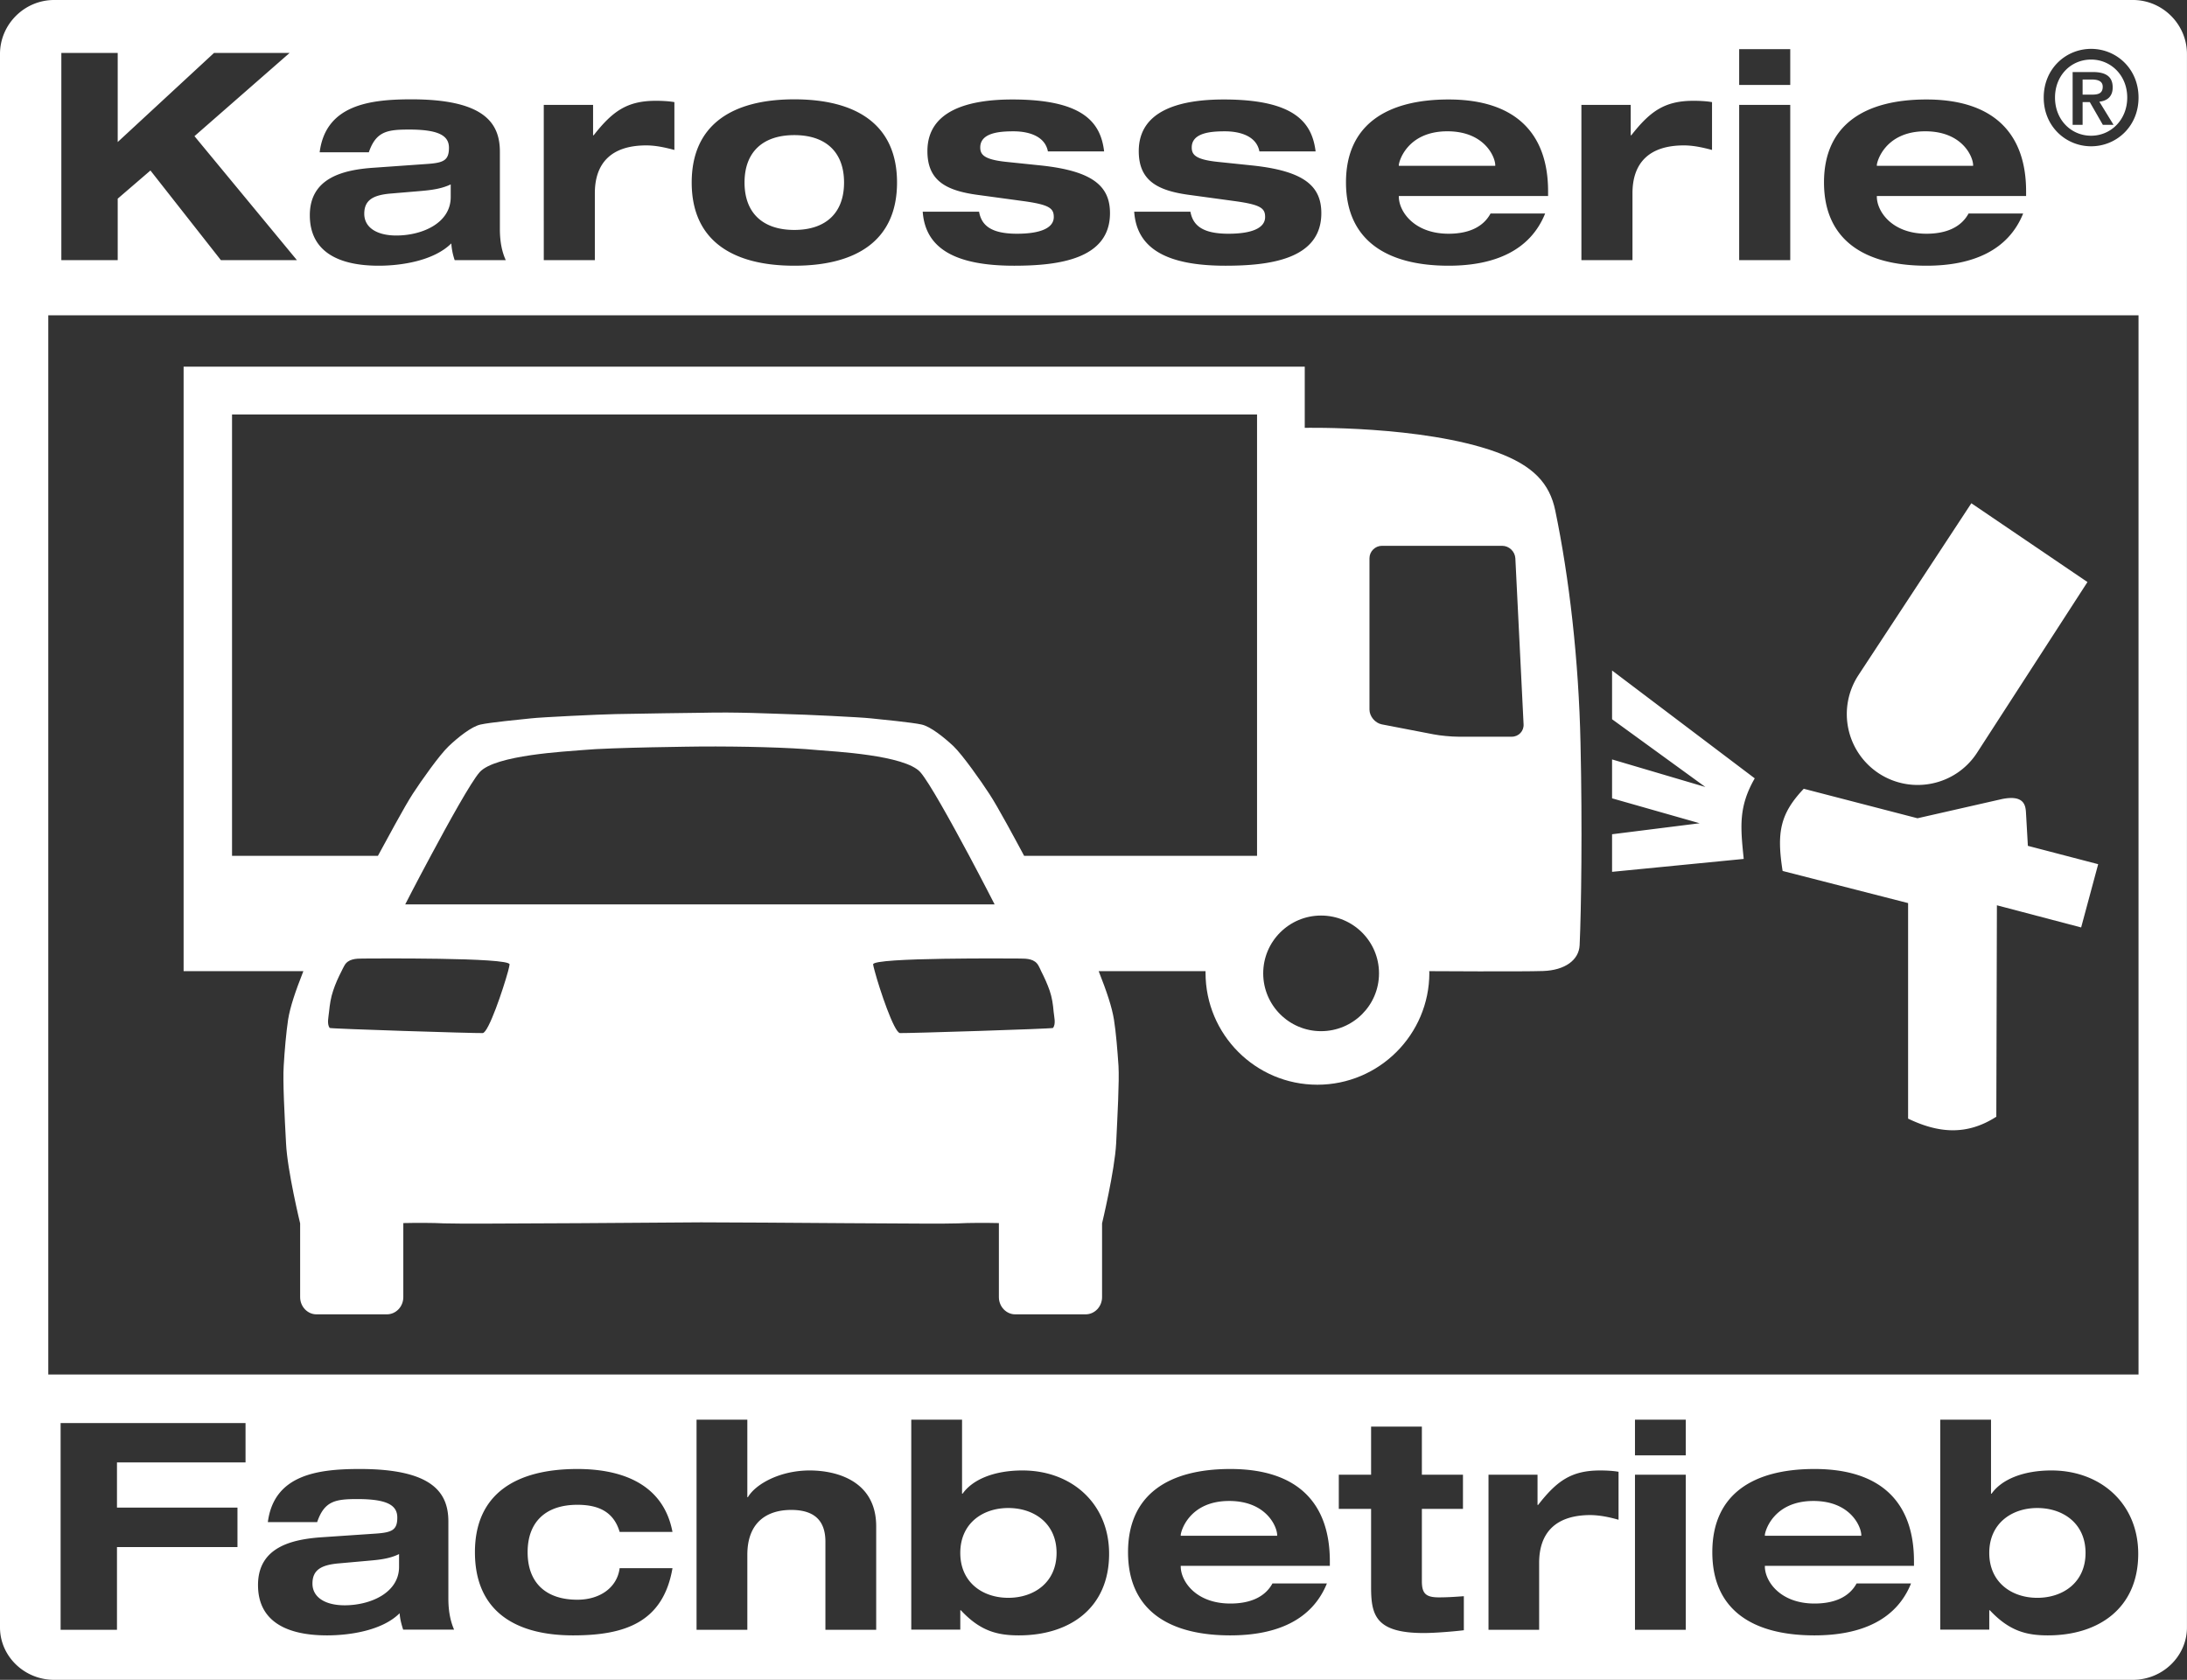
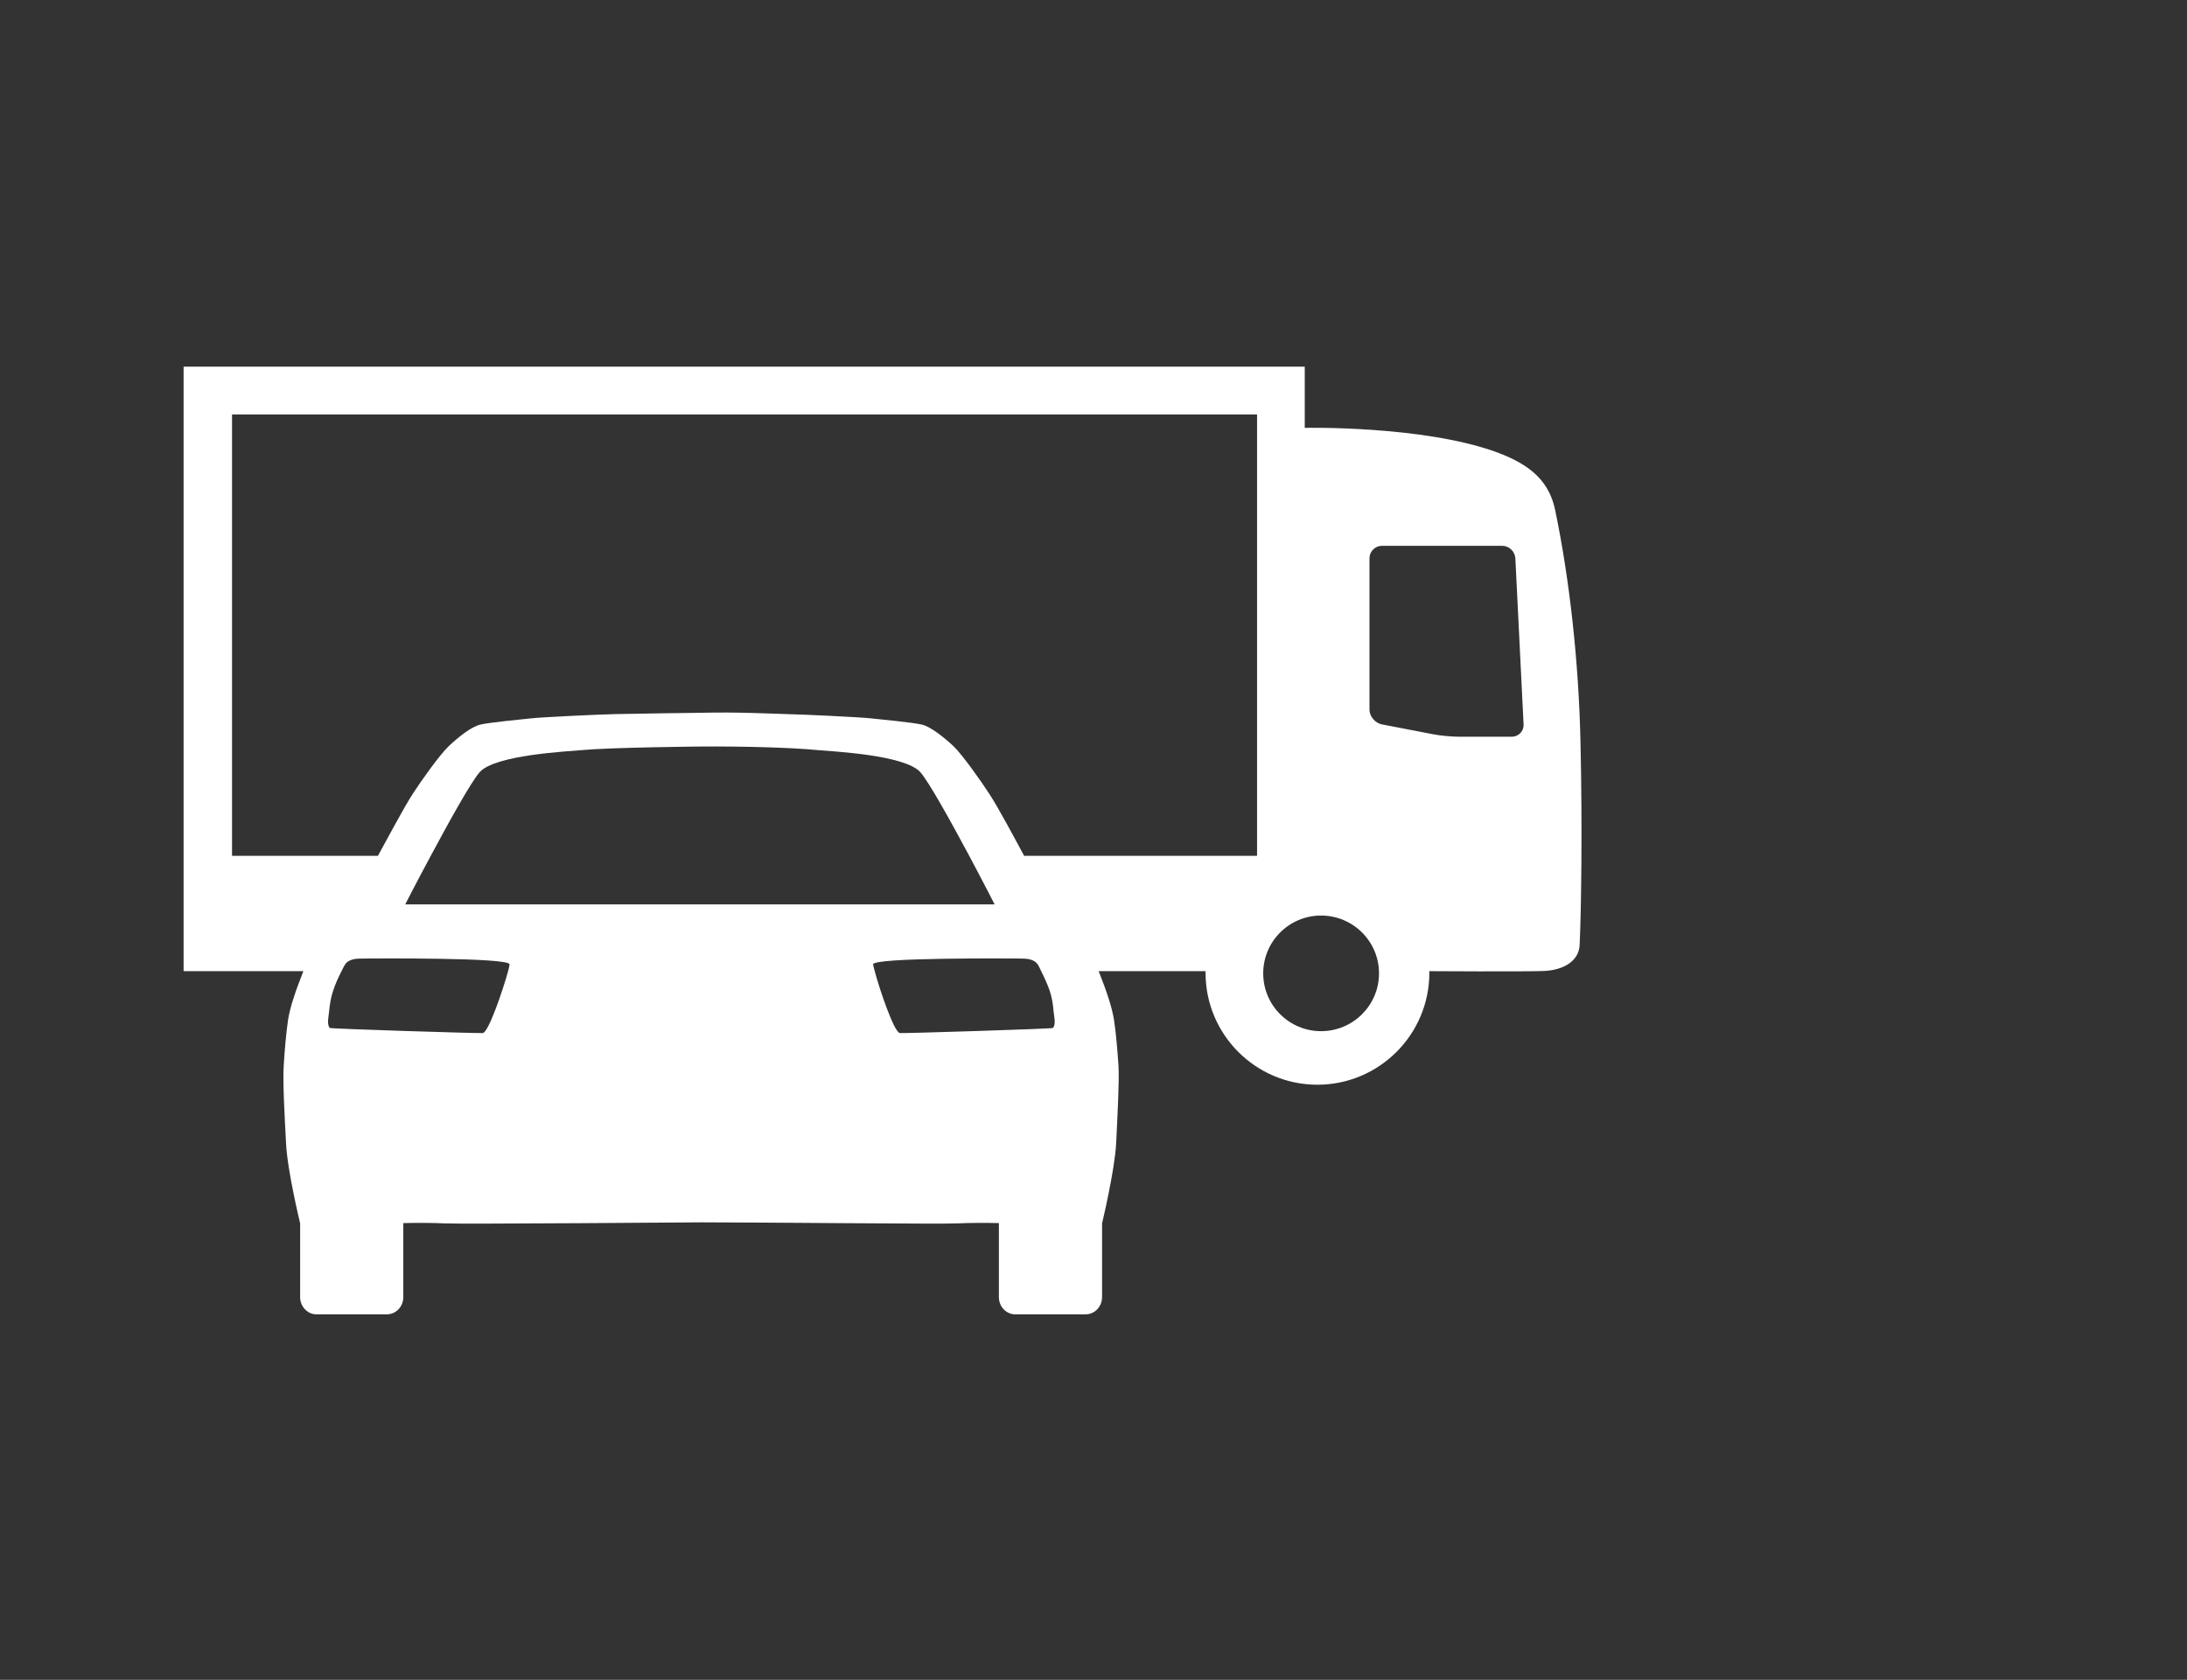
<svg xmlns="http://www.w3.org/2000/svg" xml:space="preserve" id="Ebene_1" x="0" y="0" style="enable-background:new 0 0 149.013 114.489" version="1.1" viewBox="0 0 149.013 114.489">
  <rect x="0" y="0" width="149.013" height="114.489" fill="#333333" stroke="none" />
  <style>.st2{fill:#fff}</style>
-   <path d="m28.66 13.02-2.01.17c-1.22.1-1.83.44-1.83 1.38 0 .95.88 1.48 2.18 1.48 1.76 0 3.71-.84 3.71-2.62v-.86c-.65.31-1.36.39-2.05.45zm0 0-2.01.17c-1.22.1-1.83.44-1.83 1.38 0 .95.88 1.48 2.18 1.48 1.76 0 3.71-.84 3.71-2.62v-.86c-.65.31-1.36.39-2.05.45zm0 0-2.01.17c-1.22.1-1.83.44-1.83 1.38 0 .95.88 1.48 2.18 1.48 1.76 0 3.71-.84 3.71-2.62v-.86c-.65.31-1.36.39-2.05.45zm25.46-3.81c-2.15 0-3.39 1.16-3.39 3.23s1.24 3.23 3.39 3.23 3.39-1.16 3.39-3.23-1.24-3.23-3.39-3.23zm-25.46 3.81-2.01.17c-1.22.1-1.83.44-1.83 1.38 0 .95.88 1.48 2.18 1.48 1.76 0 3.71-.84 3.71-2.62v-.86c-.65.31-1.36.39-2.05.45zm25.46-3.81c-2.15 0-3.39 1.16-3.39 3.23s1.24 3.23 3.39 3.23 3.39-1.16 3.39-3.23-1.24-3.23-3.39-3.23zm-25.46 3.81-2.01.17c-1.22.1-1.83.44-1.83 1.38 0 .95.88 1.48 2.18 1.48 1.76 0 3.71-.84 3.71-2.62v-.86c-.65.31-1.36.39-2.05.45zm25.46-3.81c-2.15 0-3.39 1.16-3.39 3.23s1.24 3.23 3.39 3.23 3.39-1.16 3.39-3.23-1.24-3.23-3.39-3.23zm-25.46 3.81-2.01.17c-1.22.1-1.83.44-1.83 1.38 0 .95.88 1.48 2.18 1.48 1.76 0 3.71-.84 3.71-2.62v-.86c-.65.31-1.36.39-2.05.45zm25.46-3.81c-2.15 0-3.39 1.16-3.39 3.23s1.24 3.23 3.39 3.23 3.39-1.16 3.39-3.23-1.24-3.23-3.39-3.23zm-25.46 3.81-2.01.17c-1.22.1-1.83.44-1.83 1.38 0 .95.88 1.48 2.18 1.48 1.76 0 3.71-.84 3.71-2.62v-.86c-.65.31-1.36.39-2.05.45zm25.46-3.81c-2.15 0-3.39 1.16-3.39 3.23s1.24 3.23 3.39 3.23 3.39-1.16 3.39-3.23-1.24-3.23-3.39-3.23zm44.5-.26c-2.74 0-3.31 2.06-3.31 2.31v.04h6.57v-.04c0-.56-.73-2.31-3.26-2.31zm-69.96 4.07-2.01.17c-1.22.1-1.83.44-1.83 1.38 0 .95.88 1.48 2.18 1.48 1.76 0 3.71-.84 3.71-2.62v-.86c-.65.31-1.36.39-2.05.45zm25.46-3.81c-2.15 0-3.39 1.16-3.39 3.23s1.24 3.23 3.39 3.23 3.39-1.16 3.39-3.23-1.24-3.23-3.39-3.23zm44.5-.26c-2.74 0-3.31 2.06-3.31 2.31v.04h6.57v-.04c0-.56-.73-2.31-3.26-2.31zm-69.96 4.07-2.01.17c-1.22.1-1.83.44-1.83 1.38 0 .95.88 1.48 2.18 1.48 1.76 0 3.71-.84 3.71-2.62v-.86c-.65.31-1.36.39-2.05.45zm25.46-3.81c-2.15 0-3.39 1.16-3.39 3.23s1.24 3.23 3.39 3.23 3.39-1.16 3.39-3.23-1.24-3.23-3.39-3.23zm44.5-.26c-2.74 0-3.31 2.06-3.31 2.31v.04h6.57v-.04c0-.56-.73-2.31-3.26-2.31zm-69.96 4.07-2.01.17c-1.22.1-1.83.44-1.83 1.38 0 .95.88 1.48 2.18 1.48 1.76 0 3.71-.84 3.71-2.62v-.86c-.65.31-1.36.39-2.05.45zm25.46-3.81c-2.15 0-3.39 1.16-3.39 3.23s1.24 3.23 3.39 3.23 3.39-1.16 3.39-3.23-1.24-3.23-3.39-3.23zm44.5-.26c-2.74 0-3.31 2.06-3.31 2.31v.04h6.57v-.04c0-.56-.73-2.31-3.26-2.31zm-69.96 4.07-2.01.17c-1.22.1-1.83.44-1.83 1.38 0 .95.88 1.48 2.18 1.48 1.76 0 3.71-.84 3.71-2.62v-.86c-.65.31-1.36.39-2.05.45zm25.46-3.81c-2.15 0-3.39 1.16-3.39 3.23s1.24 3.23 3.39 3.23 3.39-1.16 3.39-3.23-1.24-3.23-3.39-3.23zm44.5-.26c-2.74 0-3.31 2.06-3.31 2.31v.04h6.57v-.04c0-.56-.73-2.31-3.26-2.31zm20.94 44.1-9.72-7.35v3.32l6.36 4.62-6.36-1.88v2.65l5.97 1.7-5.97.75v2.56l8.97-.88c-.22-2.16-.37-3.54.75-5.49zm11.62-44.1c-2.73 0-3.3 2.06-3.3 2.31v.04h6.56v-.04c0-.56-.72-2.31-3.26-2.31zm3.14 25.35-7.71 11.74a4.836 4.836 0 0 0 1.42 6.68c2.24 1.45 5.23.82 6.68-1.42l7.52-11.63-7.91-5.37zm3.85 23.35-.13-2.28c-.03-.49-.14-1.21-1.63-.91l-5.76 1.31-7.75-2.01c-1.62 1.71-1.85 2.99-1.44 5.6l8.55 2.19v14.69c2.02.97 3.96 1.19 6.01-.13l.04-14.41 5.74 1.51 1.16-4.31-4.79-1.25zm0 0-.13-2.28c-.03-.49-.14-1.21-1.63-.91l-5.76 1.31-7.75-2.01c-1.62 1.71-1.85 2.99-1.44 5.6l8.55 2.19v14.69c2.02.97 3.96 1.19 6.01-.13l.04-14.41 5.74 1.51 1.16-4.31-4.79-1.25zm-3.85-23.35-7.71 11.74a4.836 4.836 0 0 0 1.42 6.68c2.24 1.45 5.23.82 6.68-1.42l7.52-11.63-7.91-5.37zm-14.76 18.75-9.72-7.35v3.32l6.36 4.62-6.36-1.88v2.65l5.97 1.7-5.97.75v2.56l8.97-.88c-.22-2.16-.37-3.54.75-5.49zm-90.9-40.03-2.01.17c-1.22.1-1.83.44-1.83 1.38 0 .95.88 1.48 2.18 1.48 1.76 0 3.71-.84 3.71-2.62v-.86c-.65.31-1.36.39-2.05.45zm25.46-3.81c-2.15 0-3.39 1.16-3.39 3.23s1.24 3.23 3.39 3.23 3.39-1.16 3.39-3.23-1.24-3.23-3.39-3.23zm44.5-.26c-2.74 0-3.31 2.06-3.31 2.31v.04h6.57v-.04c0-.56-.73-2.31-3.26-2.31zm32.56 0c-2.73 0-3.3 2.06-3.3 2.31v.04h6.56v-.04c0-.56-.72-2.31-3.26-2.31zM28.66 13.02l-2.01.17c-1.22.1-1.83.44-1.83 1.38 0 .95.88 1.48 2.18 1.48 1.76 0 3.71-.84 3.71-2.62v-.86c-.65.31-1.36.39-2.05.45zm25.46-3.81c-2.15 0-3.39 1.16-3.39 3.23s1.24 3.23 3.39 3.23 3.39-1.16 3.39-3.23-1.24-3.23-3.39-3.23zm44.5-.26c-2.74 0-3.31 2.06-3.31 2.31v.04h6.57v-.04c0-.56-.73-2.31-3.26-2.31zm20.94 44.1-9.72-7.35v3.32l6.36 4.62-6.36-1.88v2.65l5.97 1.7-5.97.75v2.56l8.97-.88c-.22-2.16-.37-3.54.75-5.49zm4 49.25c-2.74 0-3.31 2.08-3.31 2.33v.04h6.57v-.04c0-.57-.73-2.33-3.26-2.33zm7.62-93.35c-2.73 0-3.3 2.06-3.3 2.31v.04h6.56v-.04c0-.56-.72-2.31-3.26-2.31zm7.63 93.83c-1.74 0-3.27 1.05-3.27 3.06s1.53 3.06 3.27 3.06c1.76 0 3.29-1.05 3.29-3.06s-1.53-3.06-3.29-3.06zm-4.49-68.48-7.71 11.74a4.836 4.836 0 0 0 1.42 6.68c2.24 1.45 5.23.82 6.68-1.42l7.52-11.63-7.91-5.37zm3.85 23.35-.13-2.28c-.03-.49-.14-1.21-1.63-.91l-5.76 1.31-7.75-2.01c-1.62 1.71-1.85 2.99-1.44 5.6l8.55 2.19v14.69c2.02.97 3.96 1.19 6.01-.13l.04-14.41 5.74 1.51 1.16-4.31-4.79-1.25zm0 0-.13-2.28c-.03-.49-.14-1.21-1.63-.91l-5.76 1.31-7.75-2.01c-1.62 1.71-1.85 2.99-1.44 5.6l8.55 2.19v14.69c2.02.97 3.96 1.19 6.01-.13l.04-14.41 5.74 1.51 1.16-4.31-4.79-1.25zm-3.85-23.35-7.71 11.74a4.836 4.836 0 0 0 1.42 6.68c2.24 1.45 5.23.82 6.68-1.42l7.52-11.63-7.91-5.37zm-14.76 18.75-9.72-7.35v3.32l6.36 4.62-6.36-1.88v2.65l5.97 1.7-5.97.75v2.56l8.97-.88c-.22-2.16-.37-3.54.75-5.49zm19.25 49.73c-1.74 0-3.27 1.05-3.27 3.06s1.53 3.06 3.27 3.06c1.76 0 3.29-1.05 3.29-3.06s-1.53-3.06-3.29-3.06zm-15.25-.48c-2.74 0-3.31 2.08-3.31 2.33v.04h6.57v-.04c0-.57-.73-2.33-3.26-2.33zm-94.9-89.28-2.01.17c-1.22.1-1.83.44-1.83 1.38 0 .95.88 1.48 2.18 1.48 1.76 0 3.71-.84 3.71-2.62v-.86c-.65.31-1.36.39-2.05.45zm25.46-3.81c-2.15 0-3.39 1.16-3.39 3.23s1.24 3.23 3.39 3.23 3.39-1.16 3.39-3.23-1.24-3.23-3.39-3.23zm44.5-.26c-2.74 0-3.31 2.06-3.31 2.31v.04h6.57v-.04c0-.56-.73-2.31-3.26-2.31zm32.56 0c-2.73 0-3.3 2.06-3.3 2.31v.04h6.56v-.04c0-.56-.72-2.31-3.26-2.31zM28.66 13.02l-2.01.17c-1.22.1-1.83.44-1.83 1.38 0 .95.88 1.48 2.18 1.48 1.76 0 3.71-.84 3.71-2.62v-.86c-.65.31-1.36.39-2.05.45zm25.46-3.81c-2.15 0-3.39 1.16-3.39 3.23s1.24 3.23 3.39 3.23 3.39-1.16 3.39-3.23-1.24-3.23-3.39-3.23zm44.5-.26c-2.74 0-3.31 2.06-3.31 2.31v.04h6.57v-.04c0-.56-.73-2.31-3.26-2.31zm20.94 44.1-9.72-7.35v3.32l6.36 4.62-6.36-1.88v2.65l5.97 1.7-5.97.75v2.56l8.97-.88c-.22-2.16-.37-3.54.75-5.49zm4 49.25c-2.74 0-3.31 2.08-3.31 2.33v.04h6.57v-.04c0-.57-.73-2.33-3.26-2.33zm7.62-93.35c-2.73 0-3.3 2.06-3.3 2.31v.04h6.56v-.04c0-.56-.72-2.31-3.26-2.31zm7.63 93.83c-1.74 0-3.27 1.05-3.27 3.06s1.53 3.06 3.27 3.06c1.76 0 3.29-1.05 3.29-3.06s-1.53-3.06-3.29-3.06zm-4.49-68.48-7.71 11.74a4.836 4.836 0 0 0 1.42 6.68c2.24 1.45 5.23.82 6.68-1.42l7.52-11.63-7.91-5.37zm3.85 23.35-.13-2.28c-.03-.49-.14-1.21-1.63-.91l-5.76 1.31-7.75-2.01c-1.62 1.71-1.85 2.99-1.44 5.6l8.55 2.19v14.69c2.02.97 3.96 1.19 6.01-.13l.04-14.41 5.74 1.51 1.16-4.31-4.79-1.25zm0 0-.13-2.28c-.03-.49-.14-1.21-1.63-.91l-5.76 1.31-7.75-2.01c-1.62 1.71-1.85 2.99-1.44 5.6l8.55 2.19v14.69c2.02.97 3.96 1.19 6.01-.13l.04-14.41 5.74 1.51 1.16-4.31-4.79-1.25zm-3.85-23.35-7.71 11.74a4.836 4.836 0 0 0 1.42 6.68c2.24 1.45 5.23.82 6.68-1.42l7.52-11.63-7.91-5.37zm-14.76 18.75-9.72-7.35v3.32l6.36 4.62-6.36-1.88v2.65l5.97 1.7-5.97.75v2.56l8.97-.88c-.22-2.16-.37-3.54.75-5.49zm19.25 49.73c-1.74 0-3.27 1.05-3.27 3.06s1.53 3.06 3.27 3.06c1.76 0 3.29-1.05 3.29-3.06s-1.53-3.06-3.29-3.06zm-15.25-.48c-2.74 0-3.31 2.08-3.31 2.33v.04h6.57v-.04c0-.57-.73-2.33-3.26-2.33zm-94.9-89.28-2.01.17c-1.22.1-1.83.44-1.83 1.38 0 .95.88 1.48 2.18 1.48 1.76 0 3.71-.84 3.71-2.62v-.86c-.65.31-1.36.39-2.05.45zm25.46-3.81c-2.15 0-3.39 1.16-3.39 3.23s1.24 3.23 3.39 3.23 3.39-1.16 3.39-3.23-1.24-3.23-3.39-3.23zm44.5-.26c-2.74 0-3.31 2.06-3.31 2.31v.04h6.57v-.04c0-.56-.73-2.31-3.26-2.31zm32.56 0c-2.73 0-3.3 2.06-3.3 2.31v.04h6.56v-.04c0-.56-.72-2.31-3.26-2.31zM28.66 13.02l-2.01.17c-1.22.1-1.83.44-1.83 1.38 0 .95.88 1.48 2.18 1.48 1.76 0 3.71-.84 3.71-2.62v-.86c-.65.31-1.36.39-2.05.45zm25.46-3.81c-2.15 0-3.39 1.16-3.39 3.23s1.24 3.23 3.39 3.23 3.39-1.16 3.39-3.23-1.24-3.23-3.39-3.23zm44.5-.26c-2.74 0-3.31 2.06-3.31 2.31v.04h6.57v-.04c0-.56-.73-2.31-3.26-2.31zm20.94 44.1-9.72-7.35v3.32l6.36 4.62-6.36-1.88v2.65l5.97 1.7-5.97.75v2.56l8.97-.88c-.22-2.16-.37-3.54.75-5.49zm4 49.25c-2.74 0-3.31 2.08-3.31 2.33v.04h6.57v-.04c0-.57-.73-2.33-3.26-2.33zm7.62-93.35c-2.73 0-3.3 2.06-3.3 2.31v.04h6.56v-.04c0-.56-.72-2.31-3.26-2.31zm7.63 93.83c-1.74 0-3.27 1.05-3.27 3.06s1.53 3.06 3.27 3.06c1.76 0 3.29-1.05 3.29-3.06s-1.53-3.06-3.29-3.06zm-4.49-68.48-7.71 11.74a4.836 4.836 0 0 0 1.42 6.68c2.24 1.45 5.23.82 6.68-1.42l7.52-11.63-7.91-5.37zm3.85 23.35-.13-2.28c-.03-.49-.14-1.21-1.63-.91l-5.76 1.31-7.75-2.01c-1.62 1.71-1.85 2.99-1.44 5.6l8.55 2.19v14.69c2.02.97 3.96 1.19 6.01-.13l.04-14.41 5.74 1.51 1.16-4.31-4.79-1.25zm0 0-.13-2.28c-.03-.49-.14-1.21-1.63-.91l-5.76 1.31-7.75-2.01c-1.62 1.71-1.85 2.99-1.44 5.6l8.55 2.19v14.69c2.02.97 3.96 1.19 6.01-.13l.04-14.41 5.74 1.51 1.16-4.31-4.79-1.25zm-3.85-23.35-7.71 11.74a4.836 4.836 0 0 0 1.42 6.68c2.24 1.45 5.23.82 6.68-1.42l7.52-11.63-7.91-5.37zm-14.76 18.75-9.72-7.35v3.32l6.36 4.62-6.36-1.88v2.65l5.97 1.7-5.97.75v2.56l8.97-.88c-.22-2.16-.37-3.54.75-5.49zm19.25 49.73c-1.74 0-3.27 1.05-3.27 3.06s1.53 3.06 3.27 3.06c1.76 0 3.29-1.05 3.29-3.06s-1.53-3.06-3.29-3.06zm-15.25-.48c-2.74 0-3.31 2.08-3.31 2.33v.04h6.57v-.04c0-.57-.73-2.33-3.26-2.33zm-94.9-89.28-2.01.17c-1.22.1-1.83.44-1.83 1.38 0 .95.88 1.48 2.18 1.48 1.76 0 3.71-.84 3.71-2.62v-.86c-.65.31-1.36.39-2.05.45zm25.46-3.81c-2.15 0-3.39 1.16-3.39 3.23s1.24 3.23 3.39 3.23 3.39-1.16 3.39-3.23-1.24-3.23-3.39-3.23zm44.5-.26c-2.74 0-3.31 2.06-3.31 2.31v.04h6.57v-.04c0-.56-.73-2.31-3.26-2.31zm32.56 0c-2.73 0-3.3 2.06-3.3 2.31v.04h6.56v-.04c0-.56-.72-2.31-3.26-2.31zM28.66 13.02l-2.01.17c-1.22.1-1.83.44-1.83 1.38 0 .95.88 1.48 2.18 1.48 1.76 0 3.71-.84 3.71-2.62v-.86c-.65.31-1.36.39-2.05.45zm25.46-3.81c-2.15 0-3.39 1.16-3.39 3.23s1.24 3.23 3.39 3.23 3.39-1.16 3.39-3.23-1.24-3.23-3.39-3.23zm14.58 93.57c-1.75 0-3.27 1.05-3.27 3.06s1.52 3.06 3.27 3.06c1.76 0 3.29-1.05 3.29-3.06s-1.53-3.06-3.29-3.06zm15.05-.48c-2.73 0-3.3 2.08-3.3 2.33v.04h6.57v-.04c0-.57-.73-2.33-3.27-2.33zM98.62 8.95c-2.74 0-3.31 2.06-3.31 2.31v.04h6.57v-.04c0-.56-.73-2.31-3.26-2.31zm20.94 44.1-9.72-7.35v3.32l6.36 4.62-6.36-1.88v2.65l5.97 1.7-5.97.75v2.56l8.97-.88c-.22-2.16-.37-3.54.75-5.49zm4 49.25c-2.74 0-3.31 2.08-3.31 2.33v.04h6.57v-.04c0-.57-.73-2.33-3.26-2.33zm7.62-93.35c-2.73 0-3.3 2.06-3.3 2.31v.04h6.56v-.04c0-.56-.72-2.31-3.26-2.31zm7.63 93.83c-1.74 0-3.27 1.05-3.27 3.06s1.53 3.06 3.27 3.06c1.76 0 3.29-1.05 3.29-3.06s-1.53-3.06-3.29-3.06zm-4.49-68.48-7.71 11.74a4.836 4.836 0 0 0 1.42 6.68c2.24 1.45 5.23.82 6.68-1.42l7.52-11.63-7.91-5.37zm3.85 23.35-.13-2.28c-.03-.49-.14-1.21-1.63-.91l-5.76 1.31-7.75-2.01c-1.62 1.71-1.85 2.99-1.44 5.6l8.55 2.19v14.69c2.02.97 3.96 1.19 6.01-.13l.04-14.41 5.74 1.51 1.16-4.31-4.79-1.25zm0 0-.13-2.28c-.03-.49-.14-1.21-1.63-.91l-5.76 1.31-7.75-2.01c-1.62 1.71-1.85 2.99-1.44 5.6l8.55 2.19v14.69c2.02.97 3.96 1.19 6.01-.13l.04-14.41 5.74 1.51 1.16-4.31-4.79-1.25zm-3.85-23.35-7.71 11.74a4.836 4.836 0 0 0 1.42 6.68c2.24 1.45 5.23.82 6.68-1.42l7.52-11.63-7.91-5.37zm-14.76 18.75-9.72-7.35v3.32l6.36 4.62-6.36-1.88v2.65l5.97 1.7-5.97.75v2.56l8.97-.88c-.22-2.16-.37-3.54.75-5.49zm19.25 49.73c-1.74 0-3.27 1.05-3.27 3.06s1.53 3.06 3.27 3.06c1.76 0 3.29-1.05 3.29-3.06s-1.53-3.06-3.29-3.06zm-15.25-.48c-2.74 0-3.31 2.08-3.31 2.33v.04h6.57v-.04c0-.57-.73-2.33-3.26-2.33zm-39.81 0c-2.73 0-3.3 2.08-3.3 2.33v.04h6.57v-.04c0-.57-.73-2.33-3.27-2.33zm-15.05.48c-1.75 0-3.27 1.05-3.27 3.06s1.52 3.06 3.27 3.06c1.76 0 3.29-1.05 3.29-3.06s-1.53-3.06-3.29-3.06zM28.66 13.02l-2.01.17c-1.22.1-1.83.44-1.83 1.38 0 .95.88 1.48 2.18 1.48 1.76 0 3.71-.84 3.71-2.62v-.86c-.65.31-1.36.39-2.05.45zm25.46-3.81c-2.15 0-3.39 1.16-3.39 3.23s1.24 3.23 3.39 3.23 3.39-1.16 3.39-3.23-1.24-3.23-3.39-3.23zm44.5-.26c-2.74 0-3.31 2.06-3.31 2.31v.04h6.57v-.04c0-.56-.73-2.31-3.26-2.31zm32.56 0c-2.73 0-3.3 2.06-3.3 2.31v.04h6.56v-.04c0-.56-.72-2.31-3.26-2.31zM28.66 13.02l-2.01.17c-1.22.1-1.83.44-1.83 1.38 0 .95.88 1.48 2.18 1.48 1.76 0 3.71-.84 3.71-2.62v-.86c-.65.31-1.36.39-2.05.45zm25.46-3.81c-2.15 0-3.39 1.16-3.39 3.23s1.24 3.23 3.39 3.23 3.39-1.16 3.39-3.23-1.24-3.23-3.39-3.23zm14.58 93.57c-1.75 0-3.27 1.05-3.27 3.06s1.52 3.06 3.27 3.06c1.76 0 3.29-1.05 3.29-3.06s-1.53-3.06-3.29-3.06zm15.05-.48c-2.73 0-3.3 2.08-3.3 2.33v.04h6.57v-.04c0-.57-.73-2.33-3.27-2.33zM98.62 8.95c-2.74 0-3.31 2.06-3.31 2.31v.04h6.57v-.04c0-.56-.73-2.31-3.26-2.31zm20.94 44.1-9.72-7.35v3.32l6.36 4.62-6.36-1.88v2.65l5.97 1.7-5.97.75v2.56l8.97-.88c-.22-2.16-.37-3.54.75-5.49zm4 49.25c-2.74 0-3.31 2.08-3.31 2.33v.04h6.57v-.04c0-.57-.73-2.33-3.26-2.33zm7.62-93.35c-2.73 0-3.3 2.06-3.3 2.31v.04h6.56v-.04c0-.56-.72-2.31-3.26-2.31zm7.63 93.83c-1.74 0-3.27 1.05-3.27 3.06s1.53 3.06 3.27 3.06c1.76 0 3.29-1.05 3.29-3.06s-1.53-3.06-3.29-3.06zm-4.49-68.48-7.71 11.74a4.836 4.836 0 0 0 1.42 6.68c2.24 1.45 5.23.82 6.68-1.42l7.52-11.63-7.91-5.37zm3.85 23.35-.13-2.28c-.03-.49-.14-1.21-1.63-.91l-5.76 1.31-7.75-2.01c-1.62 1.71-1.85 2.99-1.44 5.6l8.55 2.19v14.69c2.02.97 3.96 1.19 6.01-.13l.04-14.41 5.74 1.51 1.16-4.31-4.79-1.25zm0 0-.13-2.28c-.03-.49-.14-1.21-1.63-.91l-5.76 1.31-7.75-2.01c-1.62 1.71-1.85 2.99-1.44 5.6l8.55 2.19v14.69c2.02.97 3.96 1.19 6.01-.13l.04-14.41 5.74 1.51 1.16-4.31-4.79-1.25zm-3.85-23.35-7.71 11.74a4.836 4.836 0 0 0 1.42 6.68c2.24 1.45 5.23.82 6.68-1.42l7.52-11.63-7.91-5.37zm-14.76 18.75-9.72-7.35v3.32l6.36 4.62-6.36-1.88v2.65l5.97 1.7-5.97.75v2.56l8.97-.88c-.22-2.16-.37-3.54.75-5.49zm19.25 49.73c-1.74 0-3.27 1.05-3.27 3.06s1.53 3.06 3.27 3.06c1.76 0 3.29-1.05 3.29-3.06s-1.53-3.06-3.29-3.06zm-15.25-.48c-2.74 0-3.31 2.08-3.31 2.33v.04h6.57v-.04c0-.57-.73-2.33-3.26-2.33zm-39.81 0c-2.73 0-3.3 2.08-3.3 2.33v.04h6.57v-.04c0-.57-.73-2.33-3.27-2.33zm-15.05.48c-1.75 0-3.27 1.05-3.27 3.06s1.52 3.06 3.27 3.06c1.76 0 3.29-1.05 3.29-3.06s-1.53-3.06-3.29-3.06zM28.66 13.02l-2.01.17c-1.22.1-1.83.44-1.83 1.38 0 .95.88 1.48 2.18 1.48 1.76 0 3.71-.84 3.71-2.62v-.86c-.65.31-1.36.39-2.05.45zm25.46-3.81c-2.15 0-3.39 1.16-3.39 3.23s1.24 3.23 3.39 3.23 3.39-1.16 3.39-3.23-1.24-3.23-3.39-3.23zm44.5-.26c-2.74 0-3.31 2.06-3.31 2.31v.04h6.57v-.04c0-.56-.73-2.31-3.26-2.31zm32.56 0c-2.73 0-3.3 2.06-3.3 2.31v.04h6.56v-.04c0-.56-.72-2.31-3.26-2.31zM25.14 106.37l-2.01.18c-1.23.1-1.84.44-1.84 1.38 0 .95.89 1.48 2.19 1.48 1.76 0 3.71-.85 3.71-2.62v-.87c-.65.32-1.36.39-2.05.45zm3.52-93.35-2.01.17c-1.22.1-1.83.44-1.83 1.38 0 .95.88 1.48 2.18 1.48 1.76 0 3.71-.84 3.71-2.62v-.86c-.65.31-1.36.39-2.05.45zm25.46-3.81c-2.15 0-3.39 1.16-3.39 3.23s1.24 3.23 3.39 3.23 3.39-1.16 3.39-3.23-1.24-3.23-3.39-3.23zm14.58 93.57c-1.75 0-3.27 1.05-3.27 3.06s1.52 3.06 3.27 3.06c1.76 0 3.29-1.05 3.29-3.06s-1.53-3.06-3.29-3.06zm15.05-.48c-2.73 0-3.3 2.08-3.3 2.33v.04h6.57v-.04c0-.57-.73-2.33-3.27-2.33zM98.62 8.95c-2.74 0-3.31 2.06-3.31 2.31v.04h6.57v-.04c0-.56-.73-2.31-3.26-2.31zm20.94 44.1-9.72-7.35v3.32l6.36 4.62-6.36-1.88v2.65l5.97 1.7-5.97.75v2.56l8.97-.88c-.22-2.16-.37-3.54.75-5.49zm4 49.25c-2.74 0-3.31 2.08-3.31 2.33v.04h6.57v-.04c0-.57-.73-2.33-3.26-2.33zm7.62-93.35c-2.73 0-3.3 2.06-3.3 2.31v.04h6.56v-.04c0-.56-.72-2.31-3.26-2.31zm7.63 93.83c-1.74 0-3.27 1.05-3.27 3.06s1.53 3.06 3.27 3.06c1.76 0 3.29-1.05 3.29-3.06s-1.53-3.06-3.29-3.06zm-4.49-68.48-7.71 11.74a4.836 4.836 0 0 0 1.42 6.68c2.24 1.45 5.23.82 6.68-1.42l7.52-11.63-7.91-5.37zm3.85 23.35-.13-2.28c-.03-.49-.14-1.21-1.63-.91l-5.76 1.31-7.75-2.01c-1.62 1.71-1.85 2.99-1.44 5.6l8.55 2.19v14.69c2.02.97 3.96 1.19 6.01-.13l.04-14.41 5.74 1.51 1.16-4.31-4.79-1.25zm0 0-.13-2.28c-.03-.49-.14-1.21-1.63-.91l-5.76 1.31-7.75-2.01c-1.62 1.71-1.85 2.99-1.44 5.6l8.55 2.19v14.69c2.02.97 3.96 1.19 6.01-.13l.04-14.41 5.74 1.51 1.16-4.31-4.79-1.25zm-3.85-23.35-7.71 11.74a4.836 4.836 0 0 0 1.42 6.68c2.24 1.45 5.23.82 6.68-1.42l7.52-11.63-7.91-5.37zm-14.76 18.75-9.72-7.35v3.32l6.36 4.62-6.36-1.88v2.65l5.97 1.7-5.97.75v2.56l8.97-.88c-.22-2.16-.37-3.54.75-5.49zm19.25 49.73c-1.74 0-3.27 1.05-3.27 3.06s1.53 3.06 3.27 3.06c1.76 0 3.29-1.05 3.29-3.06s-1.53-3.06-3.29-3.06zm-15.25-.48c-2.74 0-3.31 2.08-3.31 2.33v.04h6.57v-.04c0-.57-.73-2.33-3.26-2.33zm-39.81 0c-2.73 0-3.3 2.08-3.3 2.33v.04h6.57v-.04c0-.57-.73-2.33-3.27-2.33zm-15.05.48c-1.75 0-3.27 1.05-3.27 3.06s1.52 3.06 3.27 3.06c1.76 0 3.29-1.05 3.29-3.06s-1.53-3.06-3.29-3.06zm-43.56 3.59-2.01.18c-1.23.1-1.84.44-1.84 1.38 0 .95.89 1.48 2.19 1.48 1.76 0 3.71-.85 3.71-2.62v-.87c-.65.32-1.36.39-2.05.45zm3.52-93.35-2.01.17c-1.22.1-1.83.44-1.83 1.38 0 .95.88 1.48 2.18 1.48 1.76 0 3.71-.84 3.71-2.62v-.86c-.65.31-1.36.39-2.05.45zm25.46-3.81c-2.15 0-3.39 1.16-3.39 3.23s1.24 3.23 3.39 3.23 3.39-1.16 3.39-3.23-1.24-3.23-3.39-3.23zm44.5-.26c-2.74 0-3.31 2.06-3.31 2.31v.04h6.57v-.04c0-.56-.73-2.31-3.26-2.31zm32.56 0c-2.73 0-3.3 2.06-3.3 2.31v.04h6.56v-.04c0-.56-.72-2.31-3.26-2.31zM25.14 106.37l-2.01.18c-1.23.1-1.84.44-1.84 1.38 0 .95.89 1.48 2.19 1.48 1.76 0 3.71-.85 3.71-2.62v-.87c-.65.32-1.36.39-2.05.45zm3.52-93.35-2.01.17c-1.22.1-1.83.44-1.83 1.38 0 .95.88 1.48 2.18 1.48 1.76 0 3.71-.84 3.71-2.62v-.86c-.65.31-1.36.39-2.05.45zm25.46-3.81c-2.15 0-3.39 1.16-3.39 3.23s1.24 3.23 3.39 3.23 3.39-1.16 3.39-3.23-1.24-3.23-3.39-3.23zm14.58 93.57c-1.75 0-3.27 1.05-3.27 3.06s1.52 3.06 3.27 3.06c1.76 0 3.29-1.05 3.29-3.06s-1.53-3.06-3.29-3.06zm15.05-.48c-2.73 0-3.3 2.08-3.3 2.33v.04h6.57v-.04c0-.57-.73-2.33-3.27-2.33zM98.62 8.95c-2.74 0-3.31 2.06-3.31 2.31v.04h6.57v-.04c0-.56-.73-2.31-3.26-2.31zm20.94 44.1-9.72-7.35v3.32l6.36 4.62-6.36-1.88v2.65l5.97 1.7-5.97.75v2.56l8.97-.88c-.22-2.16-.37-3.54.75-5.49zm4 49.25c-2.74 0-3.31 2.08-3.31 2.33v.04h6.57v-.04c0-.57-.73-2.33-3.26-2.33zm7.62-93.35c-2.73 0-3.3 2.06-3.3 2.31v.04h6.56v-.04c0-.56-.72-2.31-3.26-2.31zm7.63 93.83c-1.74 0-3.27 1.05-3.27 3.06s1.53 3.06 3.27 3.06c1.76 0 3.29-1.05 3.29-3.06s-1.53-3.06-3.29-3.06zm-4.49-68.48-7.71 11.74a4.836 4.836 0 0 0 1.42 6.68c2.24 1.45 5.23.82 6.68-1.42l7.52-11.63-7.91-5.37zm3.85 23.35-.13-2.28c-.03-.49-.14-1.21-1.63-.91l-5.76 1.31-7.75-2.01c-1.62 1.71-1.85 2.99-1.44 5.6l8.55 2.19v14.69c2.02.97 3.96 1.19 6.01-.13l.04-14.41 5.74 1.51 1.16-4.31-4.79-1.25zm0 0-.13-2.28c-.03-.49-.14-1.21-1.63-.91l-5.76 1.31-7.75-2.01c-1.62 1.71-1.85 2.99-1.44 5.6l8.55 2.19v14.69c2.02.97 3.96 1.19 6.01-.13l.04-14.41 5.74 1.51 1.16-4.31-4.79-1.25zm-3.85-23.35-7.71 11.74a4.836 4.836 0 0 0 1.42 6.68c2.24 1.45 5.23.82 6.68-1.42l7.52-11.63-7.91-5.37zm-14.76 18.75-9.72-7.35v3.32l6.36 4.62-6.36-1.88v2.65l5.97 1.7-5.97.75v2.56l8.97-.88c-.22-2.16-.37-3.54.75-5.49zm19.25 49.73c-1.74 0-3.27 1.05-3.27 3.06s1.53 3.06 3.27 3.06c1.76 0 3.29-1.05 3.29-3.06s-1.53-3.06-3.29-3.06zm-15.25-.48c-2.74 0-3.31 2.08-3.31 2.33v.04h6.57v-.04c0-.57-.73-2.33-3.26-2.33zm-39.81 0c-2.73 0-3.3 2.08-3.3 2.33v.04h6.57v-.04c0-.57-.73-2.33-3.27-2.33zm-15.05.48c-1.75 0-3.27 1.05-3.27 3.06s1.52 3.06 3.27 3.06c1.76 0 3.29-1.05 3.29-3.06s-1.53-3.06-3.29-3.06zm-43.56 3.59-2.01.18c-1.23.1-1.84.44-1.84 1.38 0 .95.89 1.48 2.19 1.48 1.76 0 3.71-.85 3.71-2.62v-.87c-.65.32-1.36.39-2.05.45zm3.52-93.35-2.01.17c-1.22.1-1.83.44-1.83 1.38 0 .95.88 1.48 2.18 1.48 1.76 0 3.71-.84 3.71-2.62v-.86c-.65.31-1.36.39-2.05.45zm25.46-3.81c-2.15 0-3.39 1.16-3.39 3.23s1.24 3.23 3.39 3.23 3.39-1.16 3.39-3.23-1.24-3.23-3.39-3.23zm44.5-.26c-2.74 0-3.31 2.06-3.31 2.31v.04h6.57v-.04c0-.56-.73-2.31-3.26-2.31zm32.56 0c-2.73 0-3.3 2.06-3.3 2.31v.04h6.56v-.04c0-.56-.72-2.31-3.26-2.31zM25.14 106.37l-2.01.18c-1.23.1-1.84.44-1.84 1.38 0 .95.89 1.48 2.19 1.48 1.76 0 3.71-.85 3.71-2.62v-.87c-.65.32-1.36.39-2.05.45zm3.52-93.35-2.01.17c-1.22.1-1.83.44-1.83 1.38 0 .95.88 1.48 2.18 1.48 1.76 0 3.71-.84 3.71-2.62v-.86c-.65.31-1.36.39-2.05.45zm25.46-3.81c-2.15 0-3.39 1.16-3.39 3.23s1.24 3.23 3.39 3.23 3.39-1.16 3.39-3.23-1.24-3.23-3.39-3.23zm14.58 93.57c-1.75 0-3.27 1.05-3.27 3.06s1.52 3.06 3.27 3.06c1.76 0 3.29-1.05 3.29-3.06s-1.53-3.06-3.29-3.06zm15.05-.48c-2.73 0-3.3 2.08-3.3 2.33v.04h6.57v-.04c0-.57-.73-2.33-3.27-2.33zM98.62 8.95c-2.74 0-3.31 2.06-3.31 2.31v.04h6.57v-.04c0-.56-.73-2.31-3.26-2.31zm20.94 44.1-9.72-7.35v3.32l6.36 4.62-6.36-1.88v2.65l5.97 1.7-5.97.75v2.56l8.97-.88c-.22-2.16-.37-3.54.75-5.49zm4 49.25c-2.74 0-3.31 2.08-3.31 2.33v.04h6.57v-.04c0-.57-.73-2.33-3.26-2.33zm7.62-93.35c-2.73 0-3.3 2.06-3.3 2.31v.04h6.56v-.04c0-.56-.72-2.31-3.26-2.31zm7.63 93.83c-1.74 0-3.27 1.05-3.27 3.06s1.53 3.06 3.27 3.06c1.76 0 3.29-1.05 3.29-3.06s-1.53-3.06-3.29-3.06zm-4.49-68.48-7.71 11.74a4.836 4.836 0 0 0 1.42 6.68c2.24 1.45 5.23.82 6.68-1.42l7.52-11.63-7.91-5.37zm3.85 23.35-.13-2.28c-.03-.49-.14-1.21-1.63-.91l-5.76 1.31-7.75-2.01c-1.62 1.71-1.85 2.99-1.44 5.6l8.55 2.19v14.69c2.02.97 3.96 1.19 6.01-.13l.04-14.41 5.74 1.51 1.16-4.31-4.79-1.25zm0 0-.13-2.28c-.03-.49-.14-1.21-1.63-.91l-5.76 1.31-7.75-2.01c-1.62 1.71-1.85 2.99-1.44 5.6l8.55 2.19v14.69c2.02.97 3.96 1.19 6.01-.13l.04-14.41 5.74 1.51 1.16-4.31-4.79-1.25zm-3.85-23.35-7.71 11.74a4.836 4.836 0 0 0 1.42 6.68c2.24 1.45 5.23.82 6.68-1.42l7.52-11.63-7.91-5.37zm-14.76 18.75-9.72-7.35v3.32l6.36 4.62-6.36-1.88v2.65l5.97 1.7-5.97.75v2.56l8.97-.88c-.22-2.16-.37-3.54.75-5.49zm19.25 49.73c-1.74 0-3.27 1.05-3.27 3.06s1.53 3.06 3.27 3.06c1.76 0 3.29-1.05 3.29-3.06s-1.53-3.06-3.29-3.06zm-15.25-.48c-2.74 0-3.31 2.08-3.31 2.33v.04h6.57v-.04c0-.57-.73-2.33-3.26-2.33zm-39.81 0c-2.73 0-3.3 2.08-3.3 2.33v.04h6.57v-.04c0-.57-.73-2.33-3.27-2.33zm-15.05.48c-1.75 0-3.27 1.05-3.27 3.06s1.52 3.06 3.27 3.06c1.76 0 3.29-1.05 3.29-3.06s-1.53-3.06-3.29-3.06zm-43.56 3.59-2.01.18c-1.23.1-1.84.44-1.84 1.38 0 .95.89 1.48 2.19 1.48 1.76 0 3.71-.85 3.71-2.62v-.87c-.65.32-1.36.39-2.05.45zm3.52-93.35-2.01.17c-1.22.1-1.83.44-1.83 1.38 0 .95.88 1.48 2.18 1.48 1.76 0 3.71-.84 3.71-2.62v-.86c-.65.31-1.36.39-2.05.45zm25.46-3.81c-2.15 0-3.39 1.16-3.39 3.23s1.24 3.23 3.39 3.23 3.39-1.16 3.39-3.23-1.24-3.23-3.39-3.23zm44.5-.26c-2.74 0-3.31 2.06-3.31 2.31v.04h6.57v-.04c0-.56-.73-2.31-3.26-2.31zm32.56 0c-2.73 0-3.3 2.06-3.3 2.31v.04h6.56v-.04c0-.56-.72-2.31-3.26-2.31zM25.14 106.37l-2.01.18c-1.23.1-1.84.44-1.84 1.38 0 .95.89 1.48 2.19 1.48 1.76 0 3.71-.85 3.71-2.62v-.87c-.65.32-1.36.39-2.05.45zm3.52-93.35-2.01.17c-1.22.1-1.83.44-1.83 1.38 0 .95.88 1.48 2.18 1.48 1.76 0 3.71-.84 3.71-2.62v-.86c-.65.31-1.36.39-2.05.45zm25.46-3.81c-2.15 0-3.39 1.16-3.39 3.23s1.24 3.23 3.39 3.23 3.39-1.16 3.39-3.23-1.24-3.23-3.39-3.23zm14.58 93.57c-1.75 0-3.27 1.05-3.27 3.06s1.52 3.06 3.27 3.06c1.76 0 3.29-1.05 3.29-3.06s-1.53-3.06-3.29-3.06zm15.05-.48c-2.73 0-3.3 2.08-3.3 2.33v.04h6.57v-.04c0-.57-.73-2.33-3.27-2.33zM98.62 8.95c-2.74 0-3.31 2.06-3.31 2.31v.04h6.57v-.04c0-.56-.73-2.31-3.26-2.31zm20.94 44.1-9.72-7.35v3.32l6.36 4.62-6.36-1.88v2.65l5.97 1.7-5.97.75v2.56l8.97-.88c-.22-2.16-.37-3.54.75-5.49zm4 49.25c-2.74 0-3.31 2.08-3.31 2.33v.04h6.57v-.04c0-.57-.73-2.33-3.26-2.33zm7.62-93.35c-2.73 0-3.3 2.06-3.3 2.31v.04h6.56v-.04c0-.56-.72-2.31-3.26-2.31zm7.63 93.83c-1.74 0-3.27 1.05-3.27 3.06s1.53 3.06 3.27 3.06c1.76 0 3.29-1.05 3.29-3.06s-1.53-3.06-3.29-3.06zm-4.49-68.48-7.71 11.74a4.836 4.836 0 0 0 1.42 6.68c2.24 1.45 5.23.82 6.68-1.42l7.52-11.63-7.91-5.37zm3.85 23.35-.13-2.28c-.03-.49-.14-1.21-1.63-.91l-5.76 1.31-7.75-2.01c-1.62 1.71-1.85 2.99-1.44 5.6l8.55 2.19v14.69c2.02.97 3.96 1.19 6.01-.13l.04-14.41 5.74 1.51 1.16-4.31-4.79-1.25zm0 0-.13-2.28c-.03-.49-.14-1.21-1.63-.91l-5.76 1.31-7.75-2.01c-1.62 1.71-1.85 2.99-1.44 5.6l8.55 2.19v14.69c2.02.97 3.96 1.19 6.01-.13l.04-14.41 5.74 1.51 1.16-4.31-4.79-1.25zm-3.85-23.35-7.71 11.74a4.836 4.836 0 0 0 1.42 6.68c2.24 1.45 5.23.82 6.68-1.42l7.52-11.63-7.91-5.37zm-14.76 18.75-9.72-7.35v3.32l6.36 4.62-6.36-1.88v2.65l5.97 1.7-5.97.75v2.56l8.97-.88c-.22-2.16-.37-3.54.75-5.49zm19.25 49.73c-1.74 0-3.27 1.05-3.27 3.06s1.53 3.06 3.27 3.06c1.76 0 3.29-1.05 3.29-3.06s-1.53-3.06-3.29-3.06zm-15.25-.48c-2.74 0-3.31 2.08-3.31 2.33v.04h6.57v-.04c0-.57-.73-2.33-3.26-2.33zm-39.81 0c-2.73 0-3.3 2.08-3.3 2.33v.04h6.57v-.04c0-.57-.73-2.33-3.27-2.33zm-15.05.48c-1.75 0-3.27 1.05-3.27 3.06s1.52 3.06 3.27 3.06c1.76 0 3.29-1.05 3.29-3.06s-1.53-3.06-3.29-3.06zm-43.56 3.59-2.01.18c-1.23.1-1.84.44-1.84 1.38 0 .95.89 1.48 2.19 1.48 1.76 0 3.71-.85 3.71-2.62v-.87c-.65.32-1.36.39-2.05.45zm3.52-93.35-2.01.17c-1.22.1-1.83.44-1.83 1.38 0 .95.88 1.48 2.18 1.48 1.76 0 3.71-.84 3.71-2.62v-.86c-.65.31-1.36.39-2.05.45zm25.46-3.81c-2.15 0-3.39 1.16-3.39 3.23s1.24 3.23 3.39 3.23 3.39-1.16 3.39-3.23-1.24-3.23-3.39-3.23zm44.5-.26c-2.74 0-3.31 2.06-3.31 2.31v.04h6.57v-.04c0-.56-.73-2.31-3.26-2.31zm32.56 0c-2.73 0-3.3 2.06-3.3 2.31v.04h6.56v-.04c0-.56-.72-2.31-3.26-2.31zM25.14 106.37l-2.01.18c-1.23.1-1.84.44-1.84 1.38 0 .95.89 1.48 2.19 1.48 1.76 0 3.71-.85 3.71-2.62v-.87c-.65.32-1.36.39-2.05.45zm3.52-93.35-2.01.17c-1.22.1-1.83.44-1.83 1.38 0 .95.88 1.48 2.18 1.48 1.76 0 3.71-.84 3.71-2.62v-.86c-.65.31-1.36.39-2.05.45zm25.46-3.81c-2.15 0-3.39 1.16-3.39 3.23s1.24 3.23 3.39 3.23 3.39-1.16 3.39-3.23-1.24-3.23-3.39-3.23zm14.58 93.57c-1.75 0-3.27 1.05-3.27 3.06s1.52 3.06 3.27 3.06c1.76 0 3.29-1.05 3.29-3.06s-1.53-3.06-3.29-3.06zm15.05-.48c-2.73 0-3.3 2.08-3.3 2.33v.04h6.57v-.04c0-.57-.73-2.33-3.27-2.33zM98.62 8.95c-2.74 0-3.31 2.06-3.31 2.31v.04h6.57v-.04c0-.56-.73-2.31-3.26-2.31zm20.94 44.1-9.72-7.35v3.32l6.36 4.62-6.36-1.88v2.65l5.97 1.7-5.97.75v2.56l8.97-.88c-.22-2.16-.37-3.54.75-5.49zm4 49.25c-2.74 0-3.31 2.08-3.31 2.33v.04h6.57v-.04c0-.57-.73-2.33-3.26-2.33zm7.62-93.35c-2.73 0-3.3 2.06-3.3 2.31v.04h6.56v-.04c0-.56-.72-2.31-3.26-2.31zm7.63 93.83c-1.74 0-3.27 1.05-3.27 3.06s1.53 3.06 3.27 3.06c1.76 0 3.29-1.05 3.29-3.06s-1.53-3.06-3.29-3.06zm-4.49-68.48-7.71 11.74a4.836 4.836 0 0 0 1.42 6.68c2.24 1.45 5.23.82 6.68-1.42l7.52-11.63-7.91-5.37zm3.85 23.35-.13-2.28c-.03-.49-.14-1.21-1.63-.91l-5.76 1.31-7.75-2.01c-1.62 1.71-1.85 2.99-1.44 5.6l8.55 2.19v14.69c2.02.97 3.96 1.19 6.01-.13l.04-14.41 5.74 1.51 1.16-4.31-4.79-1.25zm4.35-52.23h-.62v1.03h.62c.41 0 .75-.06.75-.54 0-.42-.4-.49-.75-.49zm0 0h-.62v1.03h.62c.41 0 .75-.06.75-.54 0-.42-.4-.49-.75-.49zm-.04-1.36c-1.36 0-2.46 1.07-2.46 2.59 0 1.52 1.1 2.6 2.46 2.6 1.34 0 2.46-1.08 2.46-2.6s-1.12-2.59-2.46-2.59zm.8 4.45-.89-1.55h-.49v1.55h-.68v-3.6h1.37c.88 0 1.36.3 1.36 1.05 0 .65-.41.92-.91.97l.97 1.58h-.73zm-.01-2.6c0-.42-.4-.49-.75-.49h-.62v1.03h.62c.41 0 .75-.06.75-.54zm-.75-.49h-.62v1.03h.62c.41 0 .75-.06.75-.54 0-.42-.4-.49-.75-.49zm0 0h-.62v1.03h.62c.41 0 .75-.06.75-.54 0-.42-.4-.49-.75-.49zm0 0h-.62v1.03h.62c.41 0 .75-.06.75-.54 0-.42-.4-.49-.75-.49zm0 0h-.62v1.03h.62c.41 0 .75-.06.75-.54 0-.42-.4-.49-.75-.49zm-.04-1.36c-1.36 0-2.46 1.07-2.46 2.59 0 1.52 1.1 2.6 2.46 2.6 1.34 0 2.46-1.08 2.46-2.6s-1.12-2.59-2.46-2.59zm.8 4.45-.89-1.55h-.49v1.55h-.68v-3.6h1.37c.88 0 1.36.3 1.36 1.05 0 .65-.41.92-.91.97l.97 1.58h-.73zm-.01-2.6c0-.42-.4-.49-.75-.49h-.62v1.03h.62c.41 0 .75-.06.75-.54zm-.75-.49h-.62v1.03h.62c.41 0 .75-.06.75-.54 0-.42-.4-.49-.75-.49zm0 0h-.62v1.03h.62c.41 0 .75-.06.75-.54 0-.42-.4-.49-.75-.49zm-4.35 52.23-.13-2.28c-.03-.49-.14-1.21-1.63-.91l-5.76 1.31-7.75-2.01c-1.62 1.71-1.85 2.99-1.44 5.6l8.55 2.19v14.69c2.02.97 3.96 1.19 6.01-.13l.04-14.41 5.74 1.51 1.16-4.31-4.79-1.25zm-3.85-23.35-7.71 11.74a4.836 4.836 0 0 0 1.42 6.68c2.24 1.45 5.23.82 6.68-1.42l7.52-11.63-7.91-5.37zm-14.76 18.75-9.72-7.35v3.32l6.36 4.62-6.36-1.88v2.65l5.97 1.7-5.97.75v2.56l8.97-.88c-.22-2.16-.37-3.54.75-5.49zm19.25 49.73c-1.74 0-3.27 1.05-3.27 3.06s1.53 3.06 3.27 3.06c1.76 0 3.29-1.05 3.29-3.06s-1.53-3.06-3.29-3.06zm-15.25-.48c-2.74 0-3.31 2.08-3.31 2.33v.04h6.57v-.04c0-.57-.73-2.33-3.26-2.33zm-39.81 0c-2.73 0-3.3 2.08-3.3 2.33v.04h6.57v-.04c0-.57-.73-2.33-3.27-2.33zm-15.05.48c-1.75 0-3.27 1.05-3.27 3.06s1.52 3.06 3.27 3.06c1.76 0 3.29-1.05 3.29-3.06s-1.53-3.06-3.29-3.06zm-43.56 3.59-2.01.18c-1.23.1-1.84.44-1.84 1.38 0 .95.89 1.48 2.19 1.48 1.76 0 3.71-.85 3.71-2.62v-.87c-.65.32-1.36.39-2.05.45zm3.52-93.35-2.01.17c-1.22.1-1.83.44-1.83 1.38 0 .95.88 1.48 2.18 1.48 1.76 0 3.71-.84 3.71-2.62v-.86c-.65.31-1.36.39-2.05.45zm25.46-3.81c-2.15 0-3.39 1.16-3.39 3.23s1.24 3.23 3.39 3.23 3.39-1.16 3.39-3.23-1.24-3.23-3.39-3.23zm44.5-.26c-2.74 0-3.31 2.06-3.31 2.31v.04h6.57v-.04c0-.56-.73-2.31-3.26-2.31zm32.56 0c-2.73 0-3.3 2.06-3.3 2.31v.04h6.56v-.04c0-.56-.72-2.31-3.26-2.31zM25.14 106.37l-2.01.18c-1.23.1-1.84.44-1.84 1.38 0 .95.89 1.48 2.19 1.48 1.76 0 3.71-.85 3.71-2.62v-.87c-.65.32-1.36.39-2.05.45zm3.52-93.35-2.01.17c-1.22.1-1.83.44-1.83 1.38 0 .95.88 1.48 2.18 1.48 1.76 0 3.71-.84 3.71-2.62v-.86c-.65.31-1.36.39-2.05.45zm25.46-3.81c-2.15 0-3.39 1.16-3.39 3.23s1.24 3.23 3.39 3.23 3.39-1.16 3.39-3.23-1.24-3.23-3.39-3.23zm14.58 93.57c-1.75 0-3.27 1.05-3.27 3.06s1.52 3.06 3.27 3.06c1.76 0 3.29-1.05 3.29-3.06s-1.53-3.06-3.29-3.06zm15.05-.48c-2.73 0-3.3 2.08-3.3 2.33v.04h6.57v-.04c0-.57-.73-2.33-3.27-2.33zM98.62 8.95c-2.74 0-3.31 2.06-3.31 2.31v.04h6.57v-.04c0-.56-.73-2.31-3.26-2.31zm20.94 44.1-9.72-7.35v3.32l6.36 4.62-6.36-1.88v2.65l5.97 1.7-5.97.75v2.56l8.97-.88c-.22-2.16-.37-3.54.75-5.49zm4 49.25c-2.74 0-3.31 2.08-3.31 2.33v.04h6.57v-.04c0-.57-.73-2.33-3.26-2.33zm7.62-93.35c-2.73 0-3.3 2.06-3.3 2.31v.04h6.56v-.04c0-.56-.72-2.31-3.26-2.31zm7.63 93.83c-1.74 0-3.27 1.05-3.27 3.06s1.53 3.06 3.27 3.06c1.76 0 3.29-1.05 3.29-3.06s-1.53-3.06-3.29-3.06zm-4.49-68.48-7.71 11.74a4.836 4.836 0 0 0 1.42 6.68c2.24 1.45 5.23.82 6.68-1.42l7.52-11.63-7.91-5.37zm8.2-28.88h-.62v1.03h.62c.41 0 .75-.06.75-.54 0-.42-.4-.49-.75-.49zm-4.35 52.23-.13-2.28c-.03-.49-.14-1.21-1.63-.91l-5.76 1.31-7.75-2.01c-1.62 1.71-1.85 2.99-1.44 5.6l8.55 2.19v14.69c2.02.97 3.96 1.19 6.01-.13l.04-14.41 5.74 1.51 1.16-4.31-4.79-1.25zm4.35-52.23h-.62v1.03h.62c.41 0 .75-.06.75-.54 0-.42-.4-.49-.75-.49zm-.04-1.36c-1.36 0-2.46 1.07-2.46 2.59 0 1.52 1.1 2.6 2.46 2.6 1.34 0 2.46-1.08 2.46-2.6s-1.12-2.59-2.46-2.59zm.8 4.45-.89-1.55h-.49v1.55h-.68v-3.6h1.37c.88 0 1.36.3 1.36 1.05 0 .65-.41.92-.91.97l.97 1.58h-.73zm-.01-2.6c0-.42-.4-.49-.75-.49h-.62v1.03h.62c.41 0 .75-.06.75-.54zm-.79-1.85c-1.36 0-2.46 1.07-2.46 2.59 0 1.52 1.1 2.6 2.46 2.6 1.34 0 2.46-1.08 2.46-2.6s-1.12-2.59-2.46-2.59zm.8 4.45-.89-1.55h-.49v1.55h-.68v-3.6h1.37c.88 0 1.36.3 1.36 1.05 0 .65-.41.92-.91.97l.97 1.58h-.73zm-.01-2.6c0-.42-.4-.49-.75-.49h-.62v1.03h.62c.41 0 .75-.06.75-.54zm-5.1 51.74-.13-2.28c-.03-.49-.14-1.21-1.63-.91l-5.76 1.31-7.75-2.01c-1.62 1.71-1.85 2.99-1.44 5.6l8.55 2.19v14.69c2.02.97 3.96 1.19 6.01-.13l.04-14.41 5.74 1.51 1.16-4.31-4.79-1.25zm-10.14-4.93c2.24 1.45 5.23.82 6.68-1.42l7.52-11.63-7.91-5.37-7.71 11.74a4.836 4.836 0 0 0 1.42 6.68zm-18.19-7.02v3.32l6.36 4.62-6.36-1.88v2.65l5.97 1.7-5.97.75v2.56l8.97-.88c-.22-2.16-.37-3.54.75-5.49l-9.72-7.35zm28.97 57.08c-1.74 0-3.27 1.05-3.27 3.06s1.53 3.06 3.27 3.06c1.76 0 3.29-1.05 3.29-3.06s-1.53-3.06-3.29-3.06zm-15.25-.48c-2.74 0-3.31 2.08-3.31 2.33v.04h6.57v-.04c0-.57-.73-2.33-3.26-2.33zm-39.81 0c-2.73 0-3.3 2.08-3.3 2.33v.04h6.57v-.04c0-.57-.73-2.33-3.27-2.33zm-15.05.48c-1.75 0-3.27 1.05-3.27 3.06s1.52 3.06 3.27 3.06c1.76 0 3.29-1.05 3.29-3.06s-1.53-3.06-3.29-3.06zm-43.56 3.59-2.01.18c-1.23.1-1.84.44-1.84 1.38 0 .95.89 1.48 2.19 1.48 1.76 0 3.71-.85 3.71-2.62v-.87c-.65.32-1.36.39-2.05.45zm3.52-93.35-2.01.17c-1.22.1-1.83.44-1.83 1.38 0 .95.88 1.48 2.18 1.48 1.76 0 3.71-.84 3.71-2.62v-.86c-.65.31-1.36.39-2.05.45zm25.46-3.81c-2.15 0-3.39 1.16-3.39 3.23s1.24 3.23 3.39 3.23 3.39-1.16 3.39-3.23-1.24-3.23-3.39-3.23zm44.5-.26c-2.74 0-3.31 2.06-3.31 2.31v.04h6.57v-.04c0-.56-.73-2.31-3.26-2.31zm32.56 0c-2.73 0-3.3 2.06-3.3 2.31v.04h6.56v-.04c0-.56-.72-2.31-3.26-2.31zM145.33 0H3.69C1.66 0 0 1.66 0 3.68v107.24c0 1.96 1.66 3.57 3.68 3.57h141.65c2.02 0 3.68-1.61 3.68-3.57V3.68c0-2.02-1.66-3.68-3.68-3.68zm-14.07 6.78c4.57 0 6.79 2.31 6.79 6.26v.32h-10.17v.04c0 1 1.02 2.53 3.38 2.53 1.39 0 2.38-.47 2.87-1.38h3.72c-1.01 2.51-3.43 3.56-6.59 3.56-4.17 0-6.98-1.71-6.98-5.68 0-3.95 2.81-5.65 6.98-5.65zM118.5 3.35h3.48v2.44h-3.48V3.35zm0 3.8h3.48v10.58h-3.48V7.15zm-10.75 0h3.36v2.07h.04c1.27-1.62 2.26-2.35 4.23-2.35.4 0 .87.02 1.27.09v3.26c-.64-.17-1.27-.31-1.92-.31-2.37 0-3.5 1.2-3.5 3.26v4.56h-3.48V7.15zm-9.05-.37c4.56 0 6.78 2.31 6.78 6.26v.32H95.31v.04c0 1 1.03 2.53 3.39 2.53 1.39 0 2.37-.47 2.86-1.38h3.72c-1.01 2.51-3.42 3.56-6.58 3.56-4.18 0-6.99-1.71-6.99-5.68 0-3.95 2.81-5.65 6.99-5.65zm-14.47 6.94-3.15-.43c-2.22-.29-3.49-.98-3.49-2.99 0-2.83 2.91-3.52 5.79-3.52 4.87 0 6.02 1.6 6.26 3.54h-3.83c-.2-1.06-1.34-1.37-2.35-1.37-.91 0-2.26.08-2.26 1.1 0 .49.25.82 1.75.98l2.4.25c3.54.38 4.68 1.42 4.68 3.25 0 3.14-3.51 3.58-6.53 3.58-4.01 0-6.05-1.17-6.22-3.68h3.83c.17.91.79 1.5 2.59 1.5 1.58 0 2.5-.38 2.5-1.14 0-.59-.29-.83-1.97-1.07zm-14.4 0-3.16-.43c-2.22-.29-3.48-.98-3.48-2.99 0-2.83 2.91-3.52 5.79-3.52 4.87 0 6.02 1.6 6.25 3.54H71.4c-.2-1.06-1.34-1.37-2.34-1.37-.91 0-2.27.08-2.27 1.1 0 .49.26.82 1.75.98l2.41.25c3.53.38 4.68 1.42 4.68 3.25 0 3.14-3.52 3.58-6.53 3.58-4.01 0-6.05-1.17-6.23-3.68h3.84c.16.91.79 1.5 2.58 1.5 1.58 0 2.51-.38 2.51-1.14 0-.59-.3-.83-1.97-1.07zM54.12 6.77c4.19 0 7 1.69 7 5.67s-2.81 5.67-7 5.67c-4.18 0-6.99-1.69-6.99-5.67s2.81-5.67 6.99-5.67zm-17.07.38h3.36v2.07h.04c1.27-1.62 2.26-2.35 4.23-2.35.4 0 .87.02 1.27.09v3.26c-.64-.17-1.27-.31-1.92-.31-2.37 0-3.5 1.2-3.5 3.26v4.56h-3.48V7.15zm-9.18 1.68c-1.48 0-2.25.12-2.74 1.55h-3.35c.41-3.23 3.41-3.61 6.25-3.61 4.97 0 6.03 1.62 6.03 3.57v5.27c0 .92.16 1.59.4 2.12h-3.48a4.44 4.44 0 0 1-.23-1.14c-1.19 1.18-3.39 1.52-4.95 1.52-2.76 0-4.69-.97-4.69-3.44 0-2.55 2.27-3.1 4.38-3.24l3.68-.26c1.06-.08 1.42-.25 1.42-1.1 0-.83-.71-1.24-2.72-1.24zM4.18 3.61h3.84v6.07l6.56-6.07h5.15l-6.48 5.67 6.98 8.45h-5.18l-4.8-6.11-2.23 1.92v4.19H4.18V3.61zm12.55 96.06H7.97v3.08h8.21v2.69H7.97v5.64H4.13V96.99h12.6v2.68zm10.74 11.4c-.12-.37-.22-.75-.24-1.12-1.18 1.18-3.39 1.51-4.95 1.51-2.76 0-4.7-.96-4.7-3.43 0-2.57 2.27-3.12 4.38-3.26l3.69-.25c1.07-.08 1.42-.25 1.42-1.09 0-.85-.71-1.26-2.72-1.26-1.48 0-2.25.12-2.74 1.57h-3.36c.42-3.24 3.42-3.62 6.26-3.62 4.97 0 6.04 1.62 6.04 3.58v5.24c0 .93.16 1.6.39 2.13h-3.47zm11.87-2.04c1.54 0 2.71-.83 2.88-2.15h3.6c-.64 3.74-3.32 4.58-6.77 4.58-3.99 0-6.69-1.69-6.69-5.67s2.8-5.67 6.98-5.67c2.69 0 5.82.81 6.48 4.29h-3.6c-.41-1.4-1.48-1.85-2.88-1.85-2.15 0-3.39 1.16-3.39 3.23 0 2.08 1.24 3.24 3.39 3.24zm20.36 2.05h-3.46v-6c0-1.46-.77-2.17-2.33-2.17-1.62 0-2.99.81-2.99 3.06v5.11h-3.46V96.76h3.46v5.28h.04c.52-.89 2.18-1.82 4.21-1.82 1.8 0 4.53.69 4.53 3.81v7.05zm9.73.38c-1.47 0-2.64-.29-3.96-1.71h-.04v1.32h-3.34V96.76h3.46v5.04h.04c.67-.95 2.12-1.58 4.08-1.58 3.34 0 5.9 2.25 5.9 5.68 0 3.71-2.7 5.56-6.14 5.56zm21.18-4.74H80.45v.04c0 1 1.02 2.53 3.38 2.53 1.4 0 2.38-.47 2.87-1.37h3.71c-1.01 2.49-3.41 3.54-6.58 3.54-4.17 0-6.97-1.7-6.97-5.67 0-3.96 2.8-5.67 6.97-5.67 4.57 0 6.78 2.31 6.78 6.29v.31zm9.13 4.39c-.65.08-1.96.19-2.73.19-3.28 0-3.59-1.22-3.59-3.12v-5.34h-2.2v-2.33h2.2v-3.28h3.46v3.28h2.8v2.33h-2.8v4.92c0 .83.25 1.11 1.16 1.11.61 0 1.14-.04 1.7-.08v2.32zm10.54-7.53c-.63-.18-1.26-.31-1.91-.32-2.37 0-3.5 1.2-3.5 3.26v4.56h-3.45v-10.57h3.34v2.06h.04c1.26-1.62 2.25-2.35 4.22-2.35.39 0 .87.02 1.26.09v3.27zm4.58 7.5h-3.46v-10.57h3.46v10.57zm0-11.89h-3.46v-2.43h3.46v2.43zm15.55 7.53h-10.16v.04c0 1 1.03 2.53 3.38 2.53 1.4 0 2.38-.47 2.87-1.37h3.71c-1 2.49-3.41 3.54-6.58 3.54-4.17 0-6.96-1.7-6.96-5.67 0-3.96 2.79-5.67 6.96-5.67 4.57 0 6.78 2.31 6.78 6.29v.31zm9.13 4.74c-1.46 0-2.63-.29-3.96-1.71h-.04v1.32h-3.34V96.76h3.46v5.04h.04c.67-.95 2.12-1.58 4.08-1.58 3.34 0 5.91 2.25 5.91 5.68 0 3.71-2.7 5.56-6.15 5.56zm6.17-17.78H3.29V21.49h142.42v72.19zm-3.23-83.71c-1.71 0-3.23-1.34-3.23-3.32 0-1.98 1.52-3.32 3.23-3.32s3.23 1.34 3.23 3.32c0 1.98-1.52 3.32-3.23 3.32zm0-5.91c-1.36 0-2.46 1.07-2.46 2.59 0 1.52 1.1 2.6 2.46 2.6 1.34 0 2.46-1.08 2.46-2.6s-1.12-2.59-2.46-2.59zm.8 4.45-.89-1.55h-.49v1.55h-.68v-3.6h1.37c.88 0 1.36.3 1.36 1.05 0 .65-.41.92-.91.97l.97 1.58h-.73zm-13.27 53.04v14.69c2.02.97 3.96 1.19 6.01-.13l.04-14.41 5.74 1.51 1.16-4.31-4.79-1.25-.13-2.28c-.03-.49-.14-1.21-1.63-.91l-5.76 1.31-7.75-2.01c-1.62 1.71-1.85 2.99-1.44 5.6l8.55 2.19zm13.26-55.64c0-.42-.4-.49-.75-.49h-.62v1.03h.62c.41 0 .75-.06.75-.54zm-15.24 46.81c2.24 1.45 5.23.82 6.68-1.42l7.52-11.63-7.91-5.37-7.71 11.74a4.836 4.836 0 0 0 1.42 6.68zm10.78 50.06c-1.74 0-3.27 1.05-3.27 3.06s1.53 3.06 3.27 3.06c1.76 0 3.29-1.05 3.29-3.06s-1.53-3.06-3.29-3.06zm-4.37-91.52c0-.56-.72-2.31-3.26-2.31-2.73 0-3.3 2.06-3.3 2.31v.04h6.56v-.04zm-10.88 91.04c-2.74 0-3.31 2.08-3.31 2.33v.04h6.57v-.04c0-.57-.73-2.33-3.26-2.33zm-4-49.25-9.72-7.35v3.32l6.36 4.62-6.36-1.88v2.65l5.97 1.7-5.97.75v2.56l8.97-.88c-.22-2.16-.37-3.54.75-5.49zm-17.68-41.79c0-.56-.73-2.31-3.26-2.31-2.74 0-3.31 2.06-3.31 2.31v.04h6.57v-.04zM83.75 102.3c-2.73 0-3.3 2.08-3.3 2.33v.04h6.57v-.04c0-.57-.73-2.33-3.27-2.33zm-15.05.48c-1.75 0-3.27 1.05-3.27 3.06s1.52 3.06 3.27 3.06c1.76 0 3.29-1.05 3.29-3.06s-1.53-3.06-3.29-3.06zM54.12 15.67c2.15 0 3.39-1.16 3.39-3.23s-1.24-3.23-3.39-3.23-3.39 1.16-3.39 3.23 1.24 3.23 3.39 3.23zm-27.47-2.48c-1.22.1-1.83.44-1.83 1.38 0 .95.88 1.48 2.18 1.48 1.76 0 3.71-.84 3.71-2.62v-.86c-.65.31-1.36.39-2.05.45l-2.01.17zm-3.52 93.36c-1.23.1-1.84.44-1.84 1.38 0 .95.89 1.48 2.19 1.48 1.76 0 3.71-.85 3.71-2.62v-.87c-.65.32-1.36.39-2.05.45l-2.01.18zm108.05-97.6c-2.73 0-3.3 2.06-3.3 2.31v.04h6.56v-.04c0-.56-.72-2.31-3.26-2.31zm-32.56 0c-2.74 0-3.31 2.06-3.31 2.31v.04h6.57v-.04c0-.56-.73-2.31-3.26-2.31zm-44.5.26c-2.15 0-3.39 1.16-3.39 3.23s1.24 3.23 3.39 3.23 3.39-1.16 3.39-3.23-1.24-3.23-3.39-3.23zm-25.46 3.81-2.01.17c-1.22.1-1.83.44-1.83 1.38 0 .95.88 1.48 2.18 1.48 1.76 0 3.71-.84 3.71-2.62v-.86c-.65.31-1.36.39-2.05.45zm-3.52 93.35-2.01.18c-1.23.1-1.84.44-1.84 1.38 0 .95.89 1.48 2.19 1.48 1.76 0 3.71-.85 3.71-2.62v-.87c-.65.32-1.36.39-2.05.45zm43.56-3.59c-1.75 0-3.27 1.05-3.27 3.06s1.52 3.06 3.27 3.06c1.76 0 3.29-1.05 3.29-3.06s-1.53-3.06-3.29-3.06zm15.05-.48c-2.73 0-3.3 2.08-3.3 2.33v.04h6.57v-.04c0-.57-.73-2.33-3.27-2.33zm39.81 0c-2.74 0-3.31 2.08-3.31 2.33v.04h6.57v-.04c0-.57-.73-2.33-3.26-2.33zm15.25.48c-1.74 0-3.27 1.05-3.27 3.06s1.53 3.06 3.27 3.06c1.76 0 3.29-1.05 3.29-3.06s-1.53-3.06-3.29-3.06zm-19.25-49.73-9.72-7.35v3.32l6.36 4.62-6.36-1.88v2.65l5.97 1.7-5.97.75v2.56l8.97-.88c-.22-2.16-.37-3.54.75-5.49zm14.76-18.75-7.71 11.74a4.836 4.836 0 0 0 1.42 6.68c2.24 1.45 5.23.82 6.68-1.42l7.52-11.63-7.91-5.37zm3.85 23.35-.13-2.28c-.03-.49-.14-1.21-1.63-.91l-5.76 1.31-7.75-2.01c-1.62 1.71-1.85 2.99-1.44 5.6l8.55 2.19v14.69c2.02.97 3.96 1.19 6.01-.13l.04-14.41 5.74 1.51 1.16-4.31-4.79-1.25zm4.35-52.23h-.62v1.03h.62c.41 0 .75-.06.75-.54 0-.42-.4-.49-.75-.49zm0 0h-.62v1.03h.62c.41 0 .75-.06.75-.54 0-.42-.4-.49-.75-.49zm-.04-1.36c-1.36 0-2.46 1.07-2.46 2.59 0 1.52 1.1 2.6 2.46 2.6 1.34 0 2.46-1.08 2.46-2.6s-1.12-2.59-2.46-2.59zm.8 4.45-.89-1.55h-.49v1.55h-.68v-3.6h1.37c.88 0 1.36.3 1.36 1.05 0 .65-.41.92-.91.97l.97 1.58h-.73zm-.01-2.6c0-.42-.4-.49-.75-.49h-.62v1.03h.62c.41 0 .75-.06.75-.54zm-.75-.49h-.62v1.03h.62c.41 0 .75-.06.75-.54 0-.42-.4-.49-.75-.49zm0 0h-.62v1.03h.62c.41 0 .75-.06.75-.54 0-.42-.4-.49-.75-.49zm-.04-1.36c-1.36 0-2.46 1.07-2.46 2.59 0 1.52 1.1 2.6 2.46 2.6 1.34 0 2.46-1.08 2.46-2.6s-1.12-2.59-2.46-2.59zm.8 4.45-.89-1.55h-.49v1.55h-.68v-3.6h1.37c.88 0 1.36.3 1.36 1.05 0 .65-.41.92-.91.97l.97 1.58h-.73zm-.01-2.6c0-.42-.4-.49-.75-.49h-.62v1.03h.62c.41 0 .75-.06.75-.54zm-.75-.49h-.62v1.03h.62c.41 0 .75-.06.75-.54 0-.42-.4-.49-.75-.49zm-4.35 52.23-.13-2.28c-.03-.49-.14-1.21-1.63-.91l-5.76 1.31-7.75-2.01c-1.62 1.71-1.85 2.99-1.44 5.6l8.55 2.19v14.69c2.02.97 3.96 1.19 6.01-.13l.04-14.41 5.74 1.51 1.16-4.31-4.79-1.25zm4.35-52.23h-.62v1.03h.62c.41 0 .75-.06.75-.54 0-.42-.4-.49-.75-.49zm-8.2 28.88-7.71 11.74a4.836 4.836 0 0 0 1.42 6.68c2.24 1.45 5.23.82 6.68-1.42l7.52-11.63-7.91-5.37zm4.49 68.48c-1.74 0-3.27 1.05-3.27 3.06s1.53 3.06 3.27 3.06c1.76 0 3.29-1.05 3.29-3.06s-1.53-3.06-3.29-3.06zm-7.63-93.83c-2.73 0-3.3 2.06-3.3 2.31v.04h6.56v-.04c0-.56-.72-2.31-3.26-2.31zm-7.62 93.35c-2.74 0-3.31 2.08-3.31 2.33v.04h6.57v-.04c0-.57-.73-2.33-3.26-2.33zm-4-49.25-9.72-7.35v3.32l6.36 4.62-6.36-1.88v2.65l5.97 1.7-5.97.75v2.56l8.97-.88c-.22-2.16-.37-3.54.75-5.49zM98.62 8.95c-2.74 0-3.31 2.06-3.31 2.31v.04h6.57v-.04c0-.56-.73-2.31-3.26-2.31zM83.75 102.3c-2.73 0-3.3 2.08-3.3 2.33v.04h6.57v-.04c0-.57-.73-2.33-3.27-2.33zm-15.05.48c-1.75 0-3.27 1.05-3.27 3.06s1.52 3.06 3.27 3.06c1.76 0 3.29-1.05 3.29-3.06s-1.53-3.06-3.29-3.06zM54.12 9.21c-2.15 0-3.39 1.16-3.39 3.23s1.24 3.23 3.39 3.23 3.39-1.16 3.39-3.23-1.24-3.23-3.39-3.23zm-25.46 3.81-2.01.17c-1.22.1-1.83.44-1.83 1.38 0 .95.88 1.48 2.18 1.48 1.76 0 3.71-.84 3.71-2.62v-.86c-.65.31-1.36.39-2.05.45zm-3.52 93.35-2.01.18c-1.23.1-1.84.44-1.84 1.38 0 .95.89 1.48 2.19 1.48 1.76 0 3.71-.85 3.71-2.62v-.87c-.65.32-1.36.39-2.05.45zM131.18 8.95c-2.73 0-3.3 2.06-3.3 2.31v.04h6.56v-.04c0-.56-.72-2.31-3.26-2.31zm-32.56 0c-2.74 0-3.31 2.06-3.31 2.31v.04h6.57v-.04c0-.56-.73-2.31-3.26-2.31zm-44.5.26c-2.15 0-3.39 1.16-3.39 3.23s1.24 3.23 3.39 3.23 3.39-1.16 3.39-3.23-1.24-3.23-3.39-3.23zm-25.46 3.81-2.01.17c-1.22.1-1.83.44-1.83 1.38 0 .95.88 1.48 2.18 1.48 1.76 0 3.71-.84 3.71-2.62v-.86c-.65.31-1.36.39-2.05.45zm-3.52 93.35-2.01.18c-1.23.1-1.84.44-1.84 1.38 0 .95.89 1.48 2.19 1.48 1.76 0 3.71-.85 3.71-2.62v-.87c-.65.32-1.36.39-2.05.45zm43.56-3.59c-1.75 0-3.27 1.05-3.27 3.06s1.52 3.06 3.27 3.06c1.76 0 3.29-1.05 3.29-3.06s-1.53-3.06-3.29-3.06zm15.05-.48c-2.73 0-3.3 2.08-3.3 2.33v.04h6.57v-.04c0-.57-.73-2.33-3.27-2.33zm39.81 0c-2.74 0-3.31 2.08-3.31 2.33v.04h6.57v-.04c0-.57-.73-2.33-3.26-2.33zm15.25.48c-1.74 0-3.27 1.05-3.27 3.06s1.53 3.06 3.27 3.06c1.76 0 3.29-1.05 3.29-3.06s-1.53-3.06-3.29-3.06zm-19.25-49.73-9.72-7.35v3.32l6.36 4.62-6.36-1.88v2.65l5.97 1.7-5.97.75v2.56l8.97-.88c-.22-2.16-.37-3.54.75-5.49zm14.76-18.75-7.71 11.74a4.836 4.836 0 0 0 1.42 6.68c2.24 1.45 5.23.82 6.68-1.42l7.52-11.63-7.91-5.37zm3.85 23.35-.13-2.28c-.03-.49-.14-1.21-1.63-.91l-5.76 1.31-7.75-2.01c-1.62 1.71-1.85 2.99-1.44 5.6l8.55 2.19v14.69c2.02.97 3.96 1.19 6.01-.13l.04-14.41 5.74 1.51 1.16-4.31-4.79-1.25zm0 0-.13-2.28c-.03-.49-.14-1.21-1.63-.91l-5.76 1.31-7.75-2.01c-1.62 1.71-1.85 2.99-1.44 5.6l8.55 2.19v14.69c2.02.97 3.96 1.19 6.01-.13l.04-14.41 5.74 1.51 1.16-4.31-4.79-1.25zm-3.85-23.35-7.71 11.74a4.836 4.836 0 0 0 1.42 6.68c2.24 1.45 5.23.82 6.68-1.42l7.52-11.63-7.91-5.37zm4.49 68.48c-1.74 0-3.27 1.05-3.27 3.06s1.53 3.06 3.27 3.06c1.76 0 3.29-1.05 3.29-3.06s-1.53-3.06-3.29-3.06zm-7.63-93.83c-2.73 0-3.3 2.06-3.3 2.31v.04h6.56v-.04c0-.56-.72-2.31-3.26-2.31zm-7.62 93.35c-2.74 0-3.31 2.08-3.31 2.33v.04h6.57v-.04c0-.57-.73-2.33-3.26-2.33zm-4-49.25-9.72-7.35v3.32l6.36 4.62-6.36-1.88v2.65l5.97 1.7-5.97.75v2.56l8.97-.88c-.22-2.16-.37-3.54.75-5.49zM98.62 8.95c-2.74 0-3.31 2.06-3.31 2.31v.04h6.57v-.04c0-.56-.73-2.31-3.26-2.31zM83.75 102.3c-2.73 0-3.3 2.08-3.3 2.33v.04h6.57v-.04c0-.57-.73-2.33-3.27-2.33zm-15.05.48c-1.75 0-3.27 1.05-3.27 3.06s1.52 3.06 3.27 3.06c1.76 0 3.29-1.05 3.29-3.06s-1.53-3.06-3.29-3.06zM54.12 9.21c-2.15 0-3.39 1.16-3.39 3.23s1.24 3.23 3.39 3.23 3.39-1.16 3.39-3.23-1.24-3.23-3.39-3.23zm-25.46 3.81-2.01.17c-1.22.1-1.83.44-1.83 1.38 0 .95.88 1.48 2.18 1.48 1.76 0 3.71-.84 3.71-2.62v-.86c-.65.31-1.36.39-2.05.45zm-3.52 93.35-2.01.18c-1.23.1-1.84.44-1.84 1.38 0 .95.89 1.48 2.19 1.48 1.76 0 3.71-.85 3.71-2.62v-.87c-.65.32-1.36.39-2.05.45zM131.18 8.95c-2.73 0-3.3 2.06-3.3 2.31v.04h6.56v-.04c0-.56-.72-2.31-3.26-2.31zm-32.56 0c-2.74 0-3.31 2.06-3.31 2.31v.04h6.57v-.04c0-.56-.73-2.31-3.26-2.31zm-44.5.26c-2.15 0-3.39 1.16-3.39 3.23s1.24 3.23 3.39 3.23 3.39-1.16 3.39-3.23-1.24-3.23-3.39-3.23zm-25.46 3.81-2.01.17c-1.22.1-1.83.44-1.83 1.38 0 .95.88 1.48 2.18 1.48 1.76 0 3.71-.84 3.71-2.62v-.86c-.65.31-1.36.39-2.05.45zm-3.52 93.35-2.01.18c-1.23.1-1.84.44-1.84 1.38 0 .95.89 1.48 2.19 1.48 1.76 0 3.71-.85 3.71-2.62v-.87c-.65.32-1.36.39-2.05.45zm43.56-3.59c-1.75 0-3.27 1.05-3.27 3.06s1.52 3.06 3.27 3.06c1.76 0 3.29-1.05 3.29-3.06s-1.53-3.06-3.29-3.06zm15.05-.48c-2.73 0-3.3 2.08-3.3 2.33v.04h6.57v-.04c0-.57-.73-2.33-3.27-2.33zm39.81 0c-2.74 0-3.31 2.08-3.31 2.33v.04h6.57v-.04c0-.57-.73-2.33-3.26-2.33zm15.25.48c-1.74 0-3.27 1.05-3.27 3.06s1.53 3.06 3.27 3.06c1.76 0 3.29-1.05 3.29-3.06s-1.53-3.06-3.29-3.06zm-19.25-49.73-9.72-7.35v3.32l6.36 4.62-6.36-1.88v2.65l5.97 1.7-5.97.75v2.56l8.97-.88c-.22-2.16-.37-3.54.75-5.49zm14.76-18.75-7.71 11.74a4.836 4.836 0 0 0 1.42 6.68c2.24 1.45 5.23.82 6.68-1.42l7.52-11.63-7.91-5.37zm3.85 23.35-.13-2.28c-.03-.49-.14-1.21-1.63-.91l-5.76 1.31-7.75-2.01c-1.62 1.71-1.85 2.99-1.44 5.6l8.55 2.19v14.69c2.02.97 3.96 1.19 6.01-.13l.04-14.41 5.74 1.51 1.16-4.31-4.79-1.25zm0 0-.13-2.28c-.03-.49-.14-1.21-1.63-.91l-5.76 1.31-7.75-2.01c-1.62 1.71-1.85 2.99-1.44 5.6l8.55 2.19v14.69c2.02.97 3.96 1.19 6.01-.13l.04-14.41 5.74 1.51 1.16-4.31-4.79-1.25zm-3.85-23.35-7.71 11.74a4.836 4.836 0 0 0 1.42 6.68c2.24 1.45 5.23.82 6.68-1.42l7.52-11.63-7.91-5.37zm4.49 68.48c-1.74 0-3.27 1.05-3.27 3.06s1.53 3.06 3.27 3.06c1.76 0 3.29-1.05 3.29-3.06s-1.53-3.06-3.29-3.06zm-7.63-93.83c-2.73 0-3.3 2.06-3.3 2.31v.04h6.56v-.04c0-.56-.72-2.31-3.26-2.31zm-7.62 93.35c-2.74 0-3.31 2.08-3.31 2.33v.04h6.57v-.04c0-.57-.73-2.33-3.26-2.33zm-4-49.25-9.72-7.35v3.32l6.36 4.62-6.36-1.88v2.65l5.97 1.7-5.97.75v2.56l8.97-.88c-.22-2.16-.37-3.54.75-5.49zM98.62 8.95c-2.74 0-3.31 2.06-3.31 2.31v.04h6.57v-.04c0-.56-.73-2.31-3.26-2.31zM83.75 102.3c-2.73 0-3.3 2.08-3.3 2.33v.04h6.57v-.04c0-.57-.73-2.33-3.27-2.33zm-15.05.48c-1.75 0-3.27 1.05-3.27 3.06s1.52 3.06 3.27 3.06c1.76 0 3.29-1.05 3.29-3.06s-1.53-3.06-3.29-3.06zM54.12 9.21c-2.15 0-3.39 1.16-3.39 3.23s1.24 3.23 3.39 3.23 3.39-1.16 3.39-3.23-1.24-3.23-3.39-3.23zm-25.46 3.81-2.01.17c-1.22.1-1.83.44-1.83 1.38 0 .95.88 1.48 2.18 1.48 1.76 0 3.71-.84 3.71-2.62v-.86c-.65.31-1.36.39-2.05.45zm-3.52 93.35-2.01.18c-1.23.1-1.84.44-1.84 1.38 0 .95.89 1.48 2.19 1.48 1.76 0 3.71-.85 3.71-2.62v-.87c-.65.32-1.36.39-2.05.45zM131.18 8.95c-2.73 0-3.3 2.06-3.3 2.31v.04h6.56v-.04c0-.56-.72-2.31-3.26-2.31zm-32.56 0c-2.74 0-3.31 2.06-3.31 2.31v.04h6.57v-.04c0-.56-.73-2.31-3.26-2.31zm-44.5.26c-2.15 0-3.39 1.16-3.39 3.23s1.24 3.23 3.39 3.23 3.39-1.16 3.39-3.23-1.24-3.23-3.39-3.23zm-25.46 3.81-2.01.17c-1.22.1-1.83.44-1.83 1.38 0 .95.88 1.48 2.18 1.48 1.76 0 3.71-.84 3.71-2.62v-.86c-.65.31-1.36.39-2.05.45zm-3.52 93.35-2.01.18c-1.23.1-1.84.44-1.84 1.38 0 .95.89 1.48 2.19 1.48 1.76 0 3.71-.85 3.71-2.62v-.87c-.65.32-1.36.39-2.05.45zm43.56-3.59c-1.75 0-3.27 1.05-3.27 3.06s1.52 3.06 3.27 3.06c1.76 0 3.29-1.05 3.29-3.06s-1.53-3.06-3.29-3.06zm15.05-.48c-2.73 0-3.3 2.08-3.3 2.33v.04h6.57v-.04c0-.57-.73-2.33-3.27-2.33zm39.81 0c-2.74 0-3.31 2.08-3.31 2.33v.04h6.57v-.04c0-.57-.73-2.33-3.26-2.33zm15.25.48c-1.74 0-3.27 1.05-3.27 3.06s1.53 3.06 3.27 3.06c1.76 0 3.29-1.05 3.29-3.06s-1.53-3.06-3.29-3.06zm-19.25-49.73-9.72-7.35v3.32l6.36 4.62-6.36-1.88v2.65l5.97 1.7-5.97.75v2.56l8.97-.88c-.22-2.16-.37-3.54.75-5.49zm14.76-18.75-7.71 11.74a4.836 4.836 0 0 0 1.42 6.68c2.24 1.45 5.23.82 6.68-1.42l7.52-11.63-7.91-5.37zm3.85 23.35-.13-2.28c-.03-.49-.14-1.21-1.63-.91l-5.76 1.31-7.75-2.01c-1.62 1.71-1.85 2.99-1.44 5.6l8.55 2.19v14.69c2.02.97 3.96 1.19 6.01-.13l.04-14.41 5.74 1.51 1.16-4.31-4.79-1.25zm0 0-.13-2.28c-.03-.49-.14-1.21-1.63-.91l-5.76 1.31-7.75-2.01c-1.62 1.71-1.85 2.99-1.44 5.6l8.55 2.19v14.69c2.02.97 3.96 1.19 6.01-.13l.04-14.41 5.74 1.51 1.16-4.31-4.79-1.25zm-3.85-23.35-7.71 11.74a4.836 4.836 0 0 0 1.42 6.68c2.24 1.45 5.23.82 6.68-1.42l7.52-11.63-7.91-5.37zm4.49 68.48c-1.74 0-3.27 1.05-3.27 3.06s1.53 3.06 3.27 3.06c1.76 0 3.29-1.05 3.29-3.06s-1.53-3.06-3.29-3.06zm-7.63-93.83c-2.73 0-3.3 2.06-3.3 2.31v.04h6.56v-.04c0-.56-.72-2.31-3.26-2.31zm-7.62 93.35c-2.74 0-3.31 2.08-3.31 2.33v.04h6.57v-.04c0-.57-.73-2.33-3.26-2.33zm-4-49.25-9.72-7.35v3.32l6.36 4.62-6.36-1.88v2.65l5.97 1.7-5.97.75v2.56l8.97-.88c-.22-2.16-.37-3.54.75-5.49zM98.62 8.95c-2.74 0-3.31 2.06-3.31 2.31v.04h6.57v-.04c0-.56-.73-2.31-3.26-2.31zM83.75 102.3c-2.73 0-3.3 2.08-3.3 2.33v.04h6.57v-.04c0-.57-.73-2.33-3.27-2.33zm-15.05.48c-1.75 0-3.27 1.05-3.27 3.06s1.52 3.06 3.27 3.06c1.76 0 3.29-1.05 3.29-3.06s-1.53-3.06-3.29-3.06zM54.12 9.21c-2.15 0-3.39 1.16-3.39 3.23s1.24 3.23 3.39 3.23 3.39-1.16 3.39-3.23-1.24-3.23-3.39-3.23zm-25.46 3.81-2.01.17c-1.22.1-1.83.44-1.83 1.38 0 .95.88 1.48 2.18 1.48 1.76 0 3.71-.84 3.71-2.62v-.86c-.65.31-1.36.39-2.05.45zm-3.52 93.35-2.01.18c-1.23.1-1.84.44-1.84 1.38 0 .95.89 1.48 2.19 1.48 1.76 0 3.71-.85 3.71-2.62v-.87c-.65.32-1.36.39-2.05.45zM131.18 8.95c-2.73 0-3.3 2.06-3.3 2.31v.04h6.56v-.04c0-.56-.72-2.31-3.26-2.31zm-32.56 0c-2.74 0-3.31 2.06-3.31 2.31v.04h6.57v-.04c0-.56-.73-2.31-3.26-2.31zm-44.5.26c-2.15 0-3.39 1.16-3.39 3.23s1.24 3.23 3.39 3.23 3.39-1.16 3.39-3.23-1.24-3.23-3.39-3.23zm-25.46 3.81-2.01.17c-1.22.1-1.83.44-1.83 1.38 0 .95.88 1.48 2.18 1.48 1.76 0 3.71-.84 3.71-2.62v-.86c-.65.31-1.36.39-2.05.45zm-3.52 93.35-2.01.18c-1.23.1-1.84.44-1.84 1.38 0 .95.89 1.48 2.19 1.48 1.76 0 3.71-.85 3.71-2.62v-.87c-.65.32-1.36.39-2.05.45zm43.56-3.59c-1.75 0-3.27 1.05-3.27 3.06s1.52 3.06 3.27 3.06c1.76 0 3.29-1.05 3.29-3.06s-1.53-3.06-3.29-3.06zm15.05-.48c-2.73 0-3.3 2.08-3.3 2.33v.04h6.57v-.04c0-.57-.73-2.33-3.27-2.33zm39.81 0c-2.74 0-3.31 2.08-3.31 2.33v.04h6.57v-.04c0-.57-.73-2.33-3.26-2.33zm15.25.48c-1.74 0-3.27 1.05-3.27 3.06s1.53 3.06 3.27 3.06c1.76 0 3.29-1.05 3.29-3.06s-1.53-3.06-3.29-3.06zm-19.25-49.73-9.72-7.35v3.32l6.36 4.62-6.36-1.88v2.65l5.97 1.7-5.97.75v2.56l8.97-.88c-.22-2.16-.37-3.54.75-5.49zm14.76-18.75-7.71 11.74a4.836 4.836 0 0 0 1.42 6.68c2.24 1.45 5.23.82 6.68-1.42l7.52-11.63-7.91-5.37zm3.85 23.35-.13-2.28c-.03-.49-.14-1.21-1.63-.91l-5.76 1.31-7.75-2.01c-1.62 1.71-1.85 2.99-1.44 5.6l8.55 2.19v14.69c2.02.97 3.96 1.19 6.01-.13l.04-14.41 5.74 1.51 1.16-4.31-4.79-1.25zm0 0-.13-2.28c-.03-.49-.14-1.21-1.63-.91l-5.76 1.31-7.75-2.01c-1.62 1.71-1.85 2.99-1.44 5.6l8.55 2.19v14.69c2.02.97 3.96 1.19 6.01-.13l.04-14.41 5.74 1.51 1.16-4.31-4.79-1.25zm-3.85-23.35-7.71 11.74a4.836 4.836 0 0 0 1.42 6.68c2.24 1.45 5.23.82 6.68-1.42l7.52-11.63-7.91-5.37zm4.49 68.48c-1.74 0-3.27 1.05-3.27 3.06s1.53 3.06 3.27 3.06c1.76 0 3.29-1.05 3.29-3.06s-1.53-3.06-3.29-3.06zm-7.63-93.83c-2.73 0-3.3 2.06-3.3 2.31v.04h6.56v-.04c0-.56-.72-2.31-3.26-2.31zm-7.62 93.35c-2.74 0-3.31 2.08-3.31 2.33v.04h6.57v-.04c0-.57-.73-2.33-3.26-2.33zm-4-49.25-9.72-7.35v3.32l6.36 4.62-6.36-1.88v2.65l5.97 1.7-5.97.75v2.56l8.97-.88c-.22-2.16-.37-3.54.75-5.49zM98.62 8.95c-2.74 0-3.31 2.06-3.31 2.31v.04h6.57v-.04c0-.56-.73-2.31-3.26-2.31zM83.75 102.3c-2.73 0-3.3 2.08-3.3 2.33v.04h6.57v-.04c0-.57-.73-2.33-3.27-2.33zm-15.05.48c-1.75 0-3.27 1.05-3.27 3.06s1.52 3.06 3.27 3.06c1.76 0 3.29-1.05 3.29-3.06s-1.53-3.06-3.29-3.06zM54.12 9.21c-2.15 0-3.39 1.16-3.39 3.23s1.24 3.23 3.39 3.23 3.39-1.16 3.39-3.23-1.24-3.23-3.39-3.23zm-25.46 3.81-2.01.17c-1.22.1-1.83.44-1.83 1.38 0 .95.88 1.48 2.18 1.48 1.76 0 3.71-.84 3.71-2.62v-.86c-.65.31-1.36.39-2.05.45zm-3.52 93.35-2.01.18c-1.23.1-1.84.44-1.84 1.38 0 .95.89 1.48 2.19 1.48 1.76 0 3.71-.85 3.71-2.62v-.87c-.65.32-1.36.39-2.05.45zM131.18 8.95c-2.73 0-3.3 2.06-3.3 2.31v.04h6.56v-.04c0-.56-.72-2.31-3.26-2.31zm-32.56 0c-2.74 0-3.31 2.06-3.31 2.31v.04h6.57v-.04c0-.56-.73-2.31-3.26-2.31zm-44.5.26c-2.15 0-3.39 1.16-3.39 3.23s1.24 3.23 3.39 3.23 3.39-1.16 3.39-3.23-1.24-3.23-3.39-3.23zm-25.46 3.81-2.01.17c-1.22.1-1.83.44-1.83 1.38 0 .95.88 1.48 2.18 1.48 1.76 0 3.71-.84 3.71-2.62v-.86c-.65.31-1.36.39-2.05.45zm-3.52 93.35-2.01.18c-1.23.1-1.84.44-1.84 1.38 0 .95.89 1.48 2.19 1.48 1.76 0 3.71-.85 3.71-2.62v-.87c-.65.32-1.36.39-2.05.45zm43.56-3.59c-1.75 0-3.27 1.05-3.27 3.06s1.52 3.06 3.27 3.06c1.76 0 3.29-1.05 3.29-3.06s-1.53-3.06-3.29-3.06zm15.05-.48c-2.73 0-3.3 2.08-3.3 2.33v.04h6.57v-.04c0-.57-.73-2.33-3.27-2.33zm39.81 0c-2.74 0-3.31 2.08-3.31 2.33v.04h6.57v-.04c0-.57-.73-2.33-3.26-2.33zm15.25.48c-1.74 0-3.27 1.05-3.27 3.06s1.53 3.06 3.27 3.06c1.76 0 3.29-1.05 3.29-3.06s-1.53-3.06-3.29-3.06zm-19.25-49.73-9.72-7.35v3.32l6.36 4.62-6.36-1.88v2.65l5.97 1.7-5.97.75v2.56l8.97-.88c-.22-2.16-.37-3.54.75-5.49zm14.76-18.75-7.71 11.74a4.836 4.836 0 0 0 1.42 6.68c2.24 1.45 5.23.82 6.68-1.42l7.52-11.63-7.91-5.37zm3.85 23.35-.13-2.28c-.03-.49-.14-1.21-1.63-.91l-5.76 1.31-7.75-2.01c-1.62 1.71-1.85 2.99-1.44 5.6l8.55 2.19v14.69c2.02.97 3.96 1.19 6.01-.13l.04-14.41 5.74 1.51 1.16-4.31-4.79-1.25zm0 0-.13-2.28c-.03-.49-.14-1.21-1.63-.91l-5.76 1.31-7.75-2.01c-1.62 1.71-1.85 2.99-1.44 5.6l8.55 2.19v14.69c2.02.97 3.96 1.19 6.01-.13l.04-14.41 5.74 1.51 1.16-4.31-4.79-1.25zm-3.85-23.35-7.71 11.74a4.836 4.836 0 0 0 1.42 6.68c2.24 1.45 5.23.82 6.68-1.42l7.52-11.63-7.91-5.37zm4.49 68.48c-1.74 0-3.27 1.05-3.27 3.06s1.53 3.06 3.27 3.06c1.76 0 3.29-1.05 3.29-3.06s-1.53-3.06-3.29-3.06zm-7.63-93.83c-2.73 0-3.3 2.06-3.3 2.31v.04h6.56v-.04c0-.56-.72-2.31-3.26-2.31zm-7.62 93.35c-2.74 0-3.31 2.08-3.31 2.33v.04h6.57v-.04c0-.57-.73-2.33-3.26-2.33zm-4-49.25-9.72-7.35v3.32l6.36 4.62-6.36-1.88v2.65l5.97 1.7-5.97.75v2.56l8.97-.88c-.22-2.16-.37-3.54.75-5.49zM98.62 8.95c-2.74 0-3.31 2.06-3.31 2.31v.04h6.57v-.04c0-.56-.73-2.31-3.26-2.31zM83.75 102.3c-2.73 0-3.3 2.08-3.3 2.33v.04h6.57v-.04c0-.57-.73-2.33-3.27-2.33zm-15.05.48c-1.75 0-3.27 1.05-3.27 3.06s1.52 3.06 3.27 3.06c1.76 0 3.29-1.05 3.29-3.06s-1.53-3.06-3.29-3.06zM54.12 9.21c-2.15 0-3.39 1.16-3.39 3.23s1.24 3.23 3.39 3.23 3.39-1.16 3.39-3.23-1.24-3.23-3.39-3.23zm-25.46 3.81-2.01.17c-1.22.1-1.83.44-1.83 1.38 0 .95.88 1.48 2.18 1.48 1.76 0 3.71-.84 3.71-2.62v-.86c-.65.31-1.36.39-2.05.45zm-3.52 93.35-2.01.18c-1.23.1-1.84.44-1.84 1.38 0 .95.89 1.48 2.19 1.48 1.76 0 3.71-.85 3.71-2.62v-.87c-.65.32-1.36.39-2.05.45zM131.18 8.95c-2.73 0-3.3 2.06-3.3 2.31v.04h6.56v-.04c0-.56-.72-2.31-3.26-2.31zm-32.56 0c-2.74 0-3.31 2.06-3.31 2.31v.04h6.57v-.04c0-.56-.73-2.31-3.26-2.31zm-44.5.26c-2.15 0-3.39 1.16-3.39 3.23s1.24 3.23 3.39 3.23 3.39-1.16 3.39-3.23-1.24-3.23-3.39-3.23zm-25.46 3.81-2.01.17c-1.22.1-1.83.44-1.83 1.38 0 .95.88 1.48 2.18 1.48 1.76 0 3.71-.84 3.71-2.62v-.86c-.65.31-1.36.39-2.05.45zm40.04 89.76c-1.75 0-3.27 1.05-3.27 3.06s1.52 3.06 3.27 3.06c1.76 0 3.29-1.05 3.29-3.06s-1.53-3.06-3.29-3.06zm15.05-.48c-2.73 0-3.3 2.08-3.3 2.33v.04h6.57v-.04c0-.57-.73-2.33-3.27-2.33zm39.81 0c-2.74 0-3.31 2.08-3.31 2.33v.04h6.57v-.04c0-.57-.73-2.33-3.26-2.33zm15.25.48c-1.74 0-3.27 1.05-3.27 3.06s1.53 3.06 3.27 3.06c1.76 0 3.29-1.05 3.29-3.06s-1.53-3.06-3.29-3.06zm-19.25-49.73-9.72-7.35v3.32l6.36 4.62-6.36-1.88v2.65l5.97 1.7-5.97.75v2.56l8.97-.88c-.22-2.16-.37-3.54.75-5.49zm14.76-18.75-7.71 11.74a4.836 4.836 0 0 0 1.42 6.68c2.24 1.45 5.23.82 6.68-1.42l7.52-11.63-7.91-5.37zm3.85 23.35-.13-2.28c-.03-.49-.14-1.21-1.63-.91l-5.76 1.31-7.75-2.01c-1.62 1.71-1.85 2.99-1.44 5.6l8.55 2.19v14.69c2.02.97 3.96 1.19 6.01-.13l.04-14.41 5.74 1.51 1.16-4.31-4.79-1.25zm0 0-.13-2.28c-.03-.49-.14-1.21-1.63-.91l-5.76 1.31-7.75-2.01c-1.62 1.71-1.85 2.99-1.44 5.6l8.55 2.19v14.69c2.02.97 3.96 1.19 6.01-.13l.04-14.41 5.74 1.51 1.16-4.31-4.79-1.25zm-3.85-23.35-7.71 11.74a4.836 4.836 0 0 0 1.42 6.68c2.24 1.45 5.23.82 6.68-1.42l7.52-11.63-7.91-5.37zm4.49 68.48c-1.74 0-3.27 1.05-3.27 3.06s1.53 3.06 3.27 3.06c1.76 0 3.29-1.05 3.29-3.06s-1.53-3.06-3.29-3.06zm-7.63-93.83c-2.73 0-3.3 2.06-3.3 2.31v.04h6.56v-.04c0-.56-.72-2.31-3.26-2.31zm-7.62 93.35c-2.74 0-3.31 2.08-3.31 2.33v.04h6.57v-.04c0-.57-.73-2.33-3.26-2.33zm-4-49.25-9.72-7.35v3.32l6.36 4.62-6.36-1.88v2.65l5.97 1.7-5.97.75v2.56l8.97-.88c-.22-2.16-.37-3.54.75-5.49zM98.62 8.95c-2.74 0-3.31 2.06-3.31 2.31v.04h6.57v-.04c0-.56-.73-2.31-3.26-2.31zM83.75 102.3c-2.73 0-3.3 2.08-3.3 2.33v.04h6.57v-.04c0-.57-.73-2.33-3.27-2.33zm-15.05.48c-1.75 0-3.27 1.05-3.27 3.06s1.52 3.06 3.27 3.06c1.76 0 3.29-1.05 3.29-3.06s-1.53-3.06-3.29-3.06zM54.12 9.21c-2.15 0-3.39 1.16-3.39 3.23s1.24 3.23 3.39 3.23 3.39-1.16 3.39-3.23-1.24-3.23-3.39-3.23zm-25.46 3.81-2.01.17c-1.22.1-1.83.44-1.83 1.38 0 .95.88 1.48 2.18 1.48 1.76 0 3.71-.84 3.71-2.62v-.86c-.65.31-1.36.39-2.05.45zm102.52-4.07c-2.73 0-3.3 2.06-3.3 2.31v.04h6.56v-.04c0-.56-.72-2.31-3.26-2.31zm-32.56 0c-2.74 0-3.31 2.06-3.31 2.31v.04h6.57v-.04c0-.56-.73-2.31-3.26-2.31zm-44.5.26c-2.15 0-3.39 1.16-3.39 3.23s1.24 3.23 3.39 3.23 3.39-1.16 3.39-3.23-1.24-3.23-3.39-3.23zm-25.46 3.81-2.01.17c-1.22.1-1.83.44-1.83 1.38 0 .95.88 1.48 2.18 1.48 1.76 0 3.71-.84 3.71-2.62v-.86c-.65.31-1.36.39-2.05.45zm55.09 89.28c-2.73 0-3.3 2.08-3.3 2.33v.04h6.57v-.04c0-.57-.73-2.33-3.27-2.33zm39.81 0c-2.74 0-3.31 2.08-3.31 2.33v.04h6.57v-.04c0-.57-.73-2.33-3.26-2.33zm15.25.48c-1.74 0-3.27 1.05-3.27 3.06s1.53 3.06 3.27 3.06c1.76 0 3.29-1.05 3.29-3.06s-1.53-3.06-3.29-3.06zm-19.25-49.73-9.72-7.35v3.32l6.36 4.62-6.36-1.88v2.65l5.97 1.7-5.97.75v2.56l8.97-.88c-.22-2.16-.37-3.54.75-5.49zm14.76-18.75-7.71 11.74a4.836 4.836 0 0 0 1.42 6.68c2.24 1.45 5.23.82 6.68-1.42l7.52-11.63-7.91-5.37zm3.85 23.35-.13-2.28c-.03-.49-.14-1.21-1.63-.91l-5.76 1.31-7.75-2.01c-1.62 1.71-1.85 2.99-1.44 5.6l8.55 2.19v14.69c2.02.97 3.96 1.19 6.01-.13l.04-14.41 5.74 1.51 1.16-4.31-4.79-1.25zm0 0-.13-2.28c-.03-.49-.14-1.21-1.63-.91l-5.76 1.31-7.75-2.01c-1.62 1.71-1.85 2.99-1.44 5.6l8.55 2.19v14.69c2.02.97 3.96 1.19 6.01-.13l.04-14.41 5.74 1.51 1.16-4.31-4.79-1.25zm-3.85-23.35-7.71 11.74a4.836 4.836 0 0 0 1.42 6.68c2.24 1.45 5.23.82 6.68-1.42l7.52-11.63-7.91-5.37zm4.49 68.48c-1.74 0-3.27 1.05-3.27 3.06s1.53 3.06 3.27 3.06c1.76 0 3.29-1.05 3.29-3.06s-1.53-3.06-3.29-3.06zm-7.63-93.83c-2.73 0-3.3 2.06-3.3 2.31v.04h6.56v-.04c0-.56-.72-2.31-3.26-2.31zm-7.62 93.35c-2.74 0-3.31 2.08-3.31 2.33v.04h6.57v-.04c0-.57-.73-2.33-3.26-2.33zm-4-49.25-9.72-7.35v3.32l6.36 4.62-6.36-1.88v2.65l5.97 1.7-5.97.75v2.56l8.97-.88c-.22-2.16-.37-3.54.75-5.49zM98.62 8.95c-2.74 0-3.31 2.06-3.31 2.31v.04h6.57v-.04c0-.56-.73-2.31-3.26-2.31zM83.75 102.3c-2.73 0-3.3 2.08-3.3 2.33v.04h6.57v-.04c0-.57-.73-2.33-3.27-2.33zM54.12 9.21c-2.15 0-3.39 1.16-3.39 3.23s1.24 3.23 3.39 3.23 3.39-1.16 3.39-3.23-1.24-3.23-3.39-3.23zm-25.46 3.81-2.01.17c-1.22.1-1.83.44-1.83 1.38 0 .95.88 1.48 2.18 1.48 1.76 0 3.71-.84 3.71-2.62v-.86c-.65.31-1.36.39-2.05.45zm102.52-4.07c-2.73 0-3.3 2.06-3.3 2.31v.04h6.56v-.04c0-.56-.72-2.31-3.26-2.31zm-32.56 0c-2.74 0-3.31 2.06-3.31 2.31v.04h6.57v-.04c0-.56-.73-2.31-3.26-2.31zm-44.5.26c-2.15 0-3.39 1.16-3.39 3.23s1.24 3.23 3.39 3.23 3.39-1.16 3.39-3.23-1.24-3.23-3.39-3.23zm-25.46 3.81-2.01.17c-1.22.1-1.83.44-1.83 1.38 0 .95.88 1.48 2.18 1.48 1.76 0 3.71-.84 3.71-2.62v-.86c-.65.31-1.36.39-2.05.45zm94.9 89.28c-2.74 0-3.31 2.08-3.31 2.33v.04h6.57v-.04c0-.57-.73-2.33-3.26-2.33zm15.25.48c-1.74 0-3.27 1.05-3.27 3.06s1.53 3.06 3.27 3.06c1.76 0 3.29-1.05 3.29-3.06s-1.53-3.06-3.29-3.06zm-19.25-49.73-9.72-7.35v3.32l6.36 4.62-6.36-1.88v2.65l5.97 1.7-5.97.75v2.56l8.97-.88c-.22-2.16-.37-3.54.75-5.49zm14.76-18.75-7.71 11.74a4.836 4.836 0 0 0 1.42 6.68c2.24 1.45 5.23.82 6.68-1.42l7.52-11.63-7.91-5.37zm3.85 23.35-.13-2.28c-.03-.49-.14-1.21-1.63-.91l-5.76 1.31-7.75-2.01c-1.62 1.71-1.85 2.99-1.44 5.6l8.55 2.19v14.69c2.02.97 3.96 1.19 6.01-.13l.04-14.41 5.74 1.51 1.16-4.31-4.79-1.25zm0 0-.13-2.28c-.03-.49-.14-1.21-1.63-.91l-5.76 1.31-7.75-2.01c-1.62 1.71-1.85 2.99-1.44 5.6l8.55 2.19v14.69c2.02.97 3.96 1.19 6.01-.13l.04-14.41 5.74 1.51 1.16-4.31-4.79-1.25zm-3.85-23.35-7.71 11.74a4.836 4.836 0 0 0 1.42 6.68c2.24 1.45 5.23.82 6.68-1.42l7.52-11.63-7.91-5.37zm4.49 68.48c-1.74 0-3.27 1.05-3.27 3.06s1.53 3.06 3.27 3.06c1.76 0 3.29-1.05 3.29-3.06s-1.53-3.06-3.29-3.06zm-7.63-93.83c-2.73 0-3.3 2.06-3.3 2.31v.04h6.56v-.04c0-.56-.72-2.31-3.26-2.31zm-7.62 93.35c-2.74 0-3.31 2.08-3.31 2.33v.04h6.57v-.04c0-.57-.73-2.33-3.26-2.33zm-4-49.25-9.72-7.35v3.32l6.36 4.62-6.36-1.88v2.65l5.97 1.7-5.97.75v2.56l8.97-.88c-.22-2.16-.37-3.54.75-5.49zM98.62 8.95c-2.74 0-3.31 2.06-3.31 2.31v.04h6.57v-.04c0-.56-.73-2.31-3.26-2.31zm-44.5.26c-2.15 0-3.39 1.16-3.39 3.23s1.24 3.23 3.39 3.23 3.39-1.16 3.39-3.23-1.24-3.23-3.39-3.23zm-25.46 3.81-2.01.17c-1.22.1-1.83.44-1.83 1.38 0 .95.88 1.48 2.18 1.48 1.76 0 3.71-.84 3.71-2.62v-.86c-.65.31-1.36.39-2.05.45zm102.52-4.07c-2.73 0-3.3 2.06-3.3 2.31v.04h6.56v-.04c0-.56-.72-2.31-3.26-2.31zm-32.56 0c-2.74 0-3.31 2.06-3.31 2.31v.04h6.57v-.04c0-.56-.73-2.31-3.26-2.31zm-44.5.26c-2.15 0-3.39 1.16-3.39 3.23s1.24 3.23 3.39 3.23 3.39-1.16 3.39-3.23-1.24-3.23-3.39-3.23zm-25.46 3.81-2.01.17c-1.22.1-1.83.44-1.83 1.38 0 .95.88 1.48 2.18 1.48 1.76 0 3.71-.84 3.71-2.62v-.86c-.65.31-1.36.39-2.05.45zm94.9 89.28c-2.74 0-3.31 2.08-3.31 2.33v.04h6.57v-.04c0-.57-.73-2.33-3.26-2.33zm15.25.48c-1.74 0-3.27 1.05-3.27 3.06s1.53 3.06 3.27 3.06c1.76 0 3.29-1.05 3.29-3.06s-1.53-3.06-3.29-3.06zm-19.25-49.73-9.72-7.35v3.32l6.36 4.62-6.36-1.88v2.65l5.97 1.7-5.97.75v2.56l8.97-.88c-.22-2.16-.37-3.54.75-5.49zm14.76-18.75-7.71 11.74a4.836 4.836 0 0 0 1.42 6.68c2.24 1.45 5.23.82 6.68-1.42l7.52-11.63-7.91-5.37zm3.85 23.35-.13-2.28c-.03-.49-.14-1.21-1.63-.91l-5.76 1.31-7.75-2.01c-1.62 1.71-1.85 2.99-1.44 5.6l8.55 2.19v14.69c2.02.97 3.96 1.19 6.01-.13l.04-14.41 5.74 1.51 1.16-4.31-4.79-1.25zm0 0-.13-2.28c-.03-.49-.14-1.21-1.63-.91l-5.76 1.31-7.75-2.01c-1.62 1.71-1.85 2.99-1.44 5.6l8.55 2.19v14.69c2.02.97 3.96 1.19 6.01-.13l.04-14.41 5.74 1.51 1.16-4.31-4.79-1.25zm-3.85-23.35-7.71 11.74a4.836 4.836 0 0 0 1.42 6.68c2.24 1.45 5.23.82 6.68-1.42l7.52-11.63-7.91-5.37zm4.49 68.48c-1.74 0-3.27 1.05-3.27 3.06s1.53 3.06 3.27 3.06c1.76 0 3.29-1.05 3.29-3.06s-1.53-3.06-3.29-3.06zm-7.63-93.83c-2.73 0-3.3 2.06-3.3 2.31v.04h6.56v-.04c0-.56-.72-2.31-3.26-2.31zm-7.62 93.35c-2.74 0-3.31 2.08-3.31 2.33v.04h6.57v-.04c0-.57-.73-2.33-3.26-2.33zm-4-49.25-9.72-7.35v3.32l6.36 4.62-6.36-1.88v2.65l5.97 1.7-5.97.75v2.56l8.97-.88c-.22-2.16-.37-3.54.75-5.49zM98.62 8.95c-2.74 0-3.31 2.06-3.31 2.31v.04h6.57v-.04c0-.56-.73-2.31-3.26-2.31zm-44.5.26c-2.15 0-3.39 1.16-3.39 3.23s1.24 3.23 3.39 3.23 3.39-1.16 3.39-3.23-1.24-3.23-3.39-3.23zm-25.46 3.81-2.01.17c-1.22.1-1.83.44-1.83 1.38 0 .95.88 1.48 2.18 1.48 1.76 0 3.71-.84 3.71-2.62v-.86c-.65.31-1.36.39-2.05.45zm102.52-4.07c-2.73 0-3.3 2.06-3.3 2.31v.04h6.56v-.04c0-.56-.72-2.31-3.26-2.31zm-32.56 0c-2.74 0-3.31 2.06-3.31 2.31v.04h6.57v-.04c0-.56-.73-2.31-3.26-2.31zm-44.5.26c-2.15 0-3.39 1.16-3.39 3.23s1.24 3.23 3.39 3.23 3.39-1.16 3.39-3.23-1.24-3.23-3.39-3.23zm-25.46 3.81-2.01.17c-1.22.1-1.83.44-1.83 1.38 0 .95.88 1.48 2.18 1.48 1.76 0 3.71-.84 3.71-2.62v-.86c-.65.31-1.36.39-2.05.45zm110.15 89.76c-1.74 0-3.27 1.05-3.27 3.06s1.53 3.06 3.27 3.06c1.76 0 3.29-1.05 3.29-3.06s-1.53-3.06-3.29-3.06zm-19.25-49.73-9.72-7.35v3.32l6.36 4.62-6.36-1.88v2.65l5.97 1.7-5.97.75v2.56l8.97-.88c-.22-2.16-.37-3.54.75-5.49zm14.76-18.75-7.71 11.74a4.836 4.836 0 0 0 1.42 6.68c2.24 1.45 5.23.82 6.68-1.42l7.52-11.63-7.91-5.37zm3.85 23.35-.13-2.28c-.03-.49-.14-1.21-1.63-.91l-5.76 1.31-7.75-2.01c-1.62 1.71-1.85 2.99-1.44 5.6l8.55 2.19v14.69c2.02.97 3.96 1.19 6.01-.13l.04-14.41 5.74 1.51 1.16-4.31-4.79-1.25zm0 0-.13-2.28c-.03-.49-.14-1.21-1.63-.91l-5.76 1.31-7.75-2.01c-1.62 1.71-1.85 2.99-1.44 5.6l8.55 2.19v14.69c2.02.97 3.96 1.19 6.01-.13l.04-14.41 5.74 1.51 1.16-4.31-4.79-1.25zm-3.85-23.35-7.71 11.74a4.836 4.836 0 0 0 1.42 6.68c2.24 1.45 5.23.82 6.68-1.42l7.52-11.63-7.91-5.37zm4.49 68.48c-1.74 0-3.27 1.05-3.27 3.06s1.53 3.06 3.27 3.06c1.76 0 3.29-1.05 3.29-3.06s-1.53-3.06-3.29-3.06zm-7.63-93.83c-2.73 0-3.3 2.06-3.3 2.31v.04h6.56v-.04c0-.56-.72-2.31-3.26-2.31zm-11.62 44.1-9.72-7.35v3.32l6.36 4.62-6.36-1.88v2.65l5.97 1.7-5.97.75v2.56l8.97-.88c-.22-2.16-.37-3.54.75-5.49zM98.62 8.95c-2.74 0-3.31 2.06-3.31 2.31v.04h6.57v-.04c0-.56-.73-2.31-3.26-2.31zm-44.5.26c-2.15 0-3.39 1.16-3.39 3.23s1.24 3.23 3.39 3.23 3.39-1.16 3.39-3.23-1.24-3.23-3.39-3.23zm-25.46 3.81-2.01.17c-1.22.1-1.83.44-1.83 1.38 0 .95.88 1.48 2.18 1.48 1.76 0 3.71-.84 3.71-2.62v-.86c-.65.31-1.36.39-2.05.45zm102.52-4.07c-2.73 0-3.3 2.06-3.3 2.31v.04h6.56v-.04c0-.56-.72-2.31-3.26-2.31zm-32.56 0c-2.74 0-3.31 2.06-3.31 2.31v.04h6.57v-.04c0-.56-.73-2.31-3.26-2.31zm-44.5.26c-2.15 0-3.39 1.16-3.39 3.23s1.24 3.23 3.39 3.23 3.39-1.16 3.39-3.23-1.24-3.23-3.39-3.23zm-25.46 3.81-2.01.17c-1.22.1-1.83.44-1.83 1.38 0 .95.88 1.48 2.18 1.48 1.76 0 3.71-.84 3.71-2.62v-.86c-.65.31-1.36.39-2.05.45zm102.52-4.07c-2.73 0-3.3 2.06-3.3 2.31v.04h6.56v-.04c0-.56-.72-2.31-3.26-2.31zm-32.56 0c-2.74 0-3.31 2.06-3.31 2.31v.04h6.57v-.04c0-.56-.73-2.31-3.26-2.31zm-44.5.26c-2.15 0-3.39 1.16-3.39 3.23s1.24 3.23 3.39 3.23 3.39-1.16 3.39-3.23-1.24-3.23-3.39-3.23zm-25.46 3.81-2.01.17c-1.22.1-1.83.44-1.83 1.38 0 .95.88 1.48 2.18 1.48 1.76 0 3.71-.84 3.71-2.62v-.86c-.65.31-1.36.39-2.05.45zm69.96-4.07c-2.74 0-3.31 2.06-3.31 2.31v.04h6.57v-.04c0-.56-.73-2.31-3.26-2.31zm-44.5.26c-2.15 0-3.39 1.16-3.39 3.23s1.24 3.23 3.39 3.23 3.39-1.16 3.39-3.23-1.24-3.23-3.39-3.23zm-25.46 3.81-2.01.17c-1.22.1-1.83.44-1.83 1.38 0 .95.88 1.48 2.18 1.48 1.76 0 3.71-.84 3.71-2.62v-.86c-.65.31-1.36.39-2.05.45zm69.96-4.07c-2.74 0-3.31 2.06-3.31 2.31v.04h6.57v-.04c0-.56-.73-2.31-3.26-2.31zm-44.5.26c-2.15 0-3.39 1.16-3.39 3.23s1.24 3.23 3.39 3.23 3.39-1.16 3.39-3.23-1.24-3.23-3.39-3.23zm-25.46 3.81-2.01.17c-1.22.1-1.83.44-1.83 1.38 0 .95.88 1.48 2.18 1.48 1.76 0 3.71-.84 3.71-2.62v-.86c-.65.31-1.36.39-2.05.45zm69.96-4.07c-2.74 0-3.31 2.06-3.31 2.31v.04h6.57v-.04c0-.56-.73-2.31-3.26-2.31zm-44.5.26c-2.15 0-3.39 1.16-3.39 3.23s1.24 3.23 3.39 3.23 3.39-1.16 3.39-3.23-1.24-3.23-3.39-3.23zm-25.46 3.81-2.01.17c-1.22.1-1.83.44-1.83 1.38 0 .95.88 1.48 2.18 1.48 1.76 0 3.71-.84 3.71-2.62v-.86c-.65.31-1.36.39-2.05.45zm69.96-4.07c-2.74 0-3.31 2.06-3.31 2.31v.04h6.57v-.04c0-.56-.73-2.31-3.26-2.31zm-44.5.26c-2.15 0-3.39 1.16-3.39 3.23s1.24 3.23 3.39 3.23 3.39-1.16 3.39-3.23-1.24-3.23-3.39-3.23zm-25.46 3.81-2.01.17c-1.22.1-1.83.44-1.83 1.38 0 .95.88 1.48 2.18 1.48 1.76 0 3.71-.84 3.71-2.62v-.86c-.65.31-1.36.39-2.05.45zm25.46-3.81c-2.15 0-3.39 1.16-3.39 3.23s1.24 3.23 3.39 3.23 3.39-1.16 3.39-3.23-1.24-3.23-3.39-3.23zm-25.46 3.81-2.01.17c-1.22.1-1.83.44-1.83 1.38 0 .95.88 1.48 2.18 1.48 1.76 0 3.71-.84 3.71-2.62v-.86c-.65.31-1.36.39-2.05.45zm25.46-3.81c-2.15 0-3.39 1.16-3.39 3.23s1.24 3.23 3.39 3.23 3.39-1.16 3.39-3.23-1.24-3.23-3.39-3.23zm-25.46 3.81-2.01.17c-1.22.1-1.83.44-1.83 1.38 0 .95.88 1.48 2.18 1.48 1.76 0 3.71-.84 3.71-2.62v-.86c-.65.31-1.36.39-2.05.45zm0 0-2.01.17c-1.22.1-1.83.44-1.83 1.38 0 .95.88 1.48 2.18 1.48 1.76 0 3.71-.84 3.71-2.62v-.86c-.65.31-1.36.39-2.05.45zm0 0-2.01.17c-1.22.1-1.83.44-1.83 1.38 0 .95.88 1.48 2.18 1.48 1.76 0 3.71-.84 3.71-2.62v-.86c-.65.31-1.36.39-2.05.45z" class="st2" />
  <path d="M107.69 50.67c-.12-5.69-.77-11.29-1.72-15.87-.38-1.84-1.48-3.07-4.05-4-5.02-1.81-13.02-1.64-13.02-1.64v-4.17H12.51v41.2h8.16c-.56 1.42-.9 2.44-1.04 3.3-.13.87-.24 2.12-.3 3.16-.07 1.03.06 3.4.16 5.28.09 1.87.96 5.45.96 5.45v5.03c0 .64.5 1.17 1.11 1.17h4.8c.62 0 1.12-.53 1.12-1.17v-5.05c.85-.02 2.07-.02 2.77.02 1.15.06 17.52-.07 17.52-.07 4.27 0 16.36.13 17.52.07.69-.04 1.91-.04 2.77-.02v5.05c0 .64.5 1.17 1.11 1.17h4.8c.62 0 1.12-.53 1.12-1.17v-5.03s.86-3.58.96-5.45c.09-1.88.22-4.25.16-5.28-.07-1.04-.17-2.29-.31-3.16-.14-.86-.48-1.88-1.04-3.3h7.28v.11c0 4.21 3.41 7.63 7.62 7.63s7.63-3.42 7.63-7.63c0-.04-.01-.07-.01-.11 0 0 6.34.04 7.76-.01 1.48-.05 2.44-.74 2.49-1.76.11-2.38.19-8.06.06-13.75zM34.62 66.19c-.33 1.21-1.33 4.19-1.73 4.22-.47.02-10.38-.29-10.43-.35-.2-.29-.07-.76-.04-1.1.05-.49.12-.98.28-1.44.15-.46.35-.9.57-1.33.06-.12.12-.25.19-.37.25-.47.78-.49 1.28-.49.45 0 10.02-.09 9.98.4-.01.08-.04.24-.1.46zm-7.01-4.55s.77-1.51 1.74-3.31c1.22-2.28 2.74-5.03 3.33-5.7 1.05-1.18 5.92-1.41 7.02-1.51 1.89-.18 7.99-.24 7.99-.24 2.83-.02 6.11.06 7.99.24 1.11.1 5.98.33 7.03 1.51.59.67 2.11 3.42 3.33 5.7.96 1.8 1.73 3.31 1.73 3.31H27.61zm44.14 8.42c-.04.06-9.96.37-10.43.35-.4-.03-1.4-3.01-1.72-4.22-.06-.22-.1-.38-.11-.46-.04-.49 9.54-.4 9.99-.4.5 0 1.03.02 1.28.49.06.12.13.24.18.37.22.43.42.87.58 1.33.16.46.23.95.27 1.44.03.34.17.81-.04 1.1zm13.9-11.73H69.78c-.52-.97-1.81-3.38-2.37-4.22-.57-.88-1.82-2.65-2.44-3.25-.63-.59-1.57-1.35-2.18-1.48-.62-.14-2.76-.35-3.45-.42-.69-.08-4.65-.27-5.74-.29-1.09-.03-3.3-.15-5.82-.09 0 0-4.76.06-5.85.09-1.09.02-5.05.21-5.74.29-.69.07-2.83.28-3.44.42-.62.13-1.56.89-2.18 1.48-.63.6-1.88 2.37-2.45 3.25-.55.84-1.84 3.25-2.37 4.22h-9.94V28.25h69.84v30.08zm4.36 11.95c-2.17 0-3.94-1.76-3.94-3.94 0-2.18 1.77-3.94 3.94-3.94 2.18 0 3.95 1.76 3.95 3.94 0 2.18-1.77 3.94-3.95 3.94zm13-20.07h-3.65c-.47 0-1.22-.07-1.68-.16l-3.53-.68c-.46-.09-.84-.55-.84-1.01V38.05c0-.47.39-.85.85-.85h8.19c.47 0 .87.38.9.85l.56 11.31c.03.47-.34.85-.8.85z" class="st2" />
</svg>